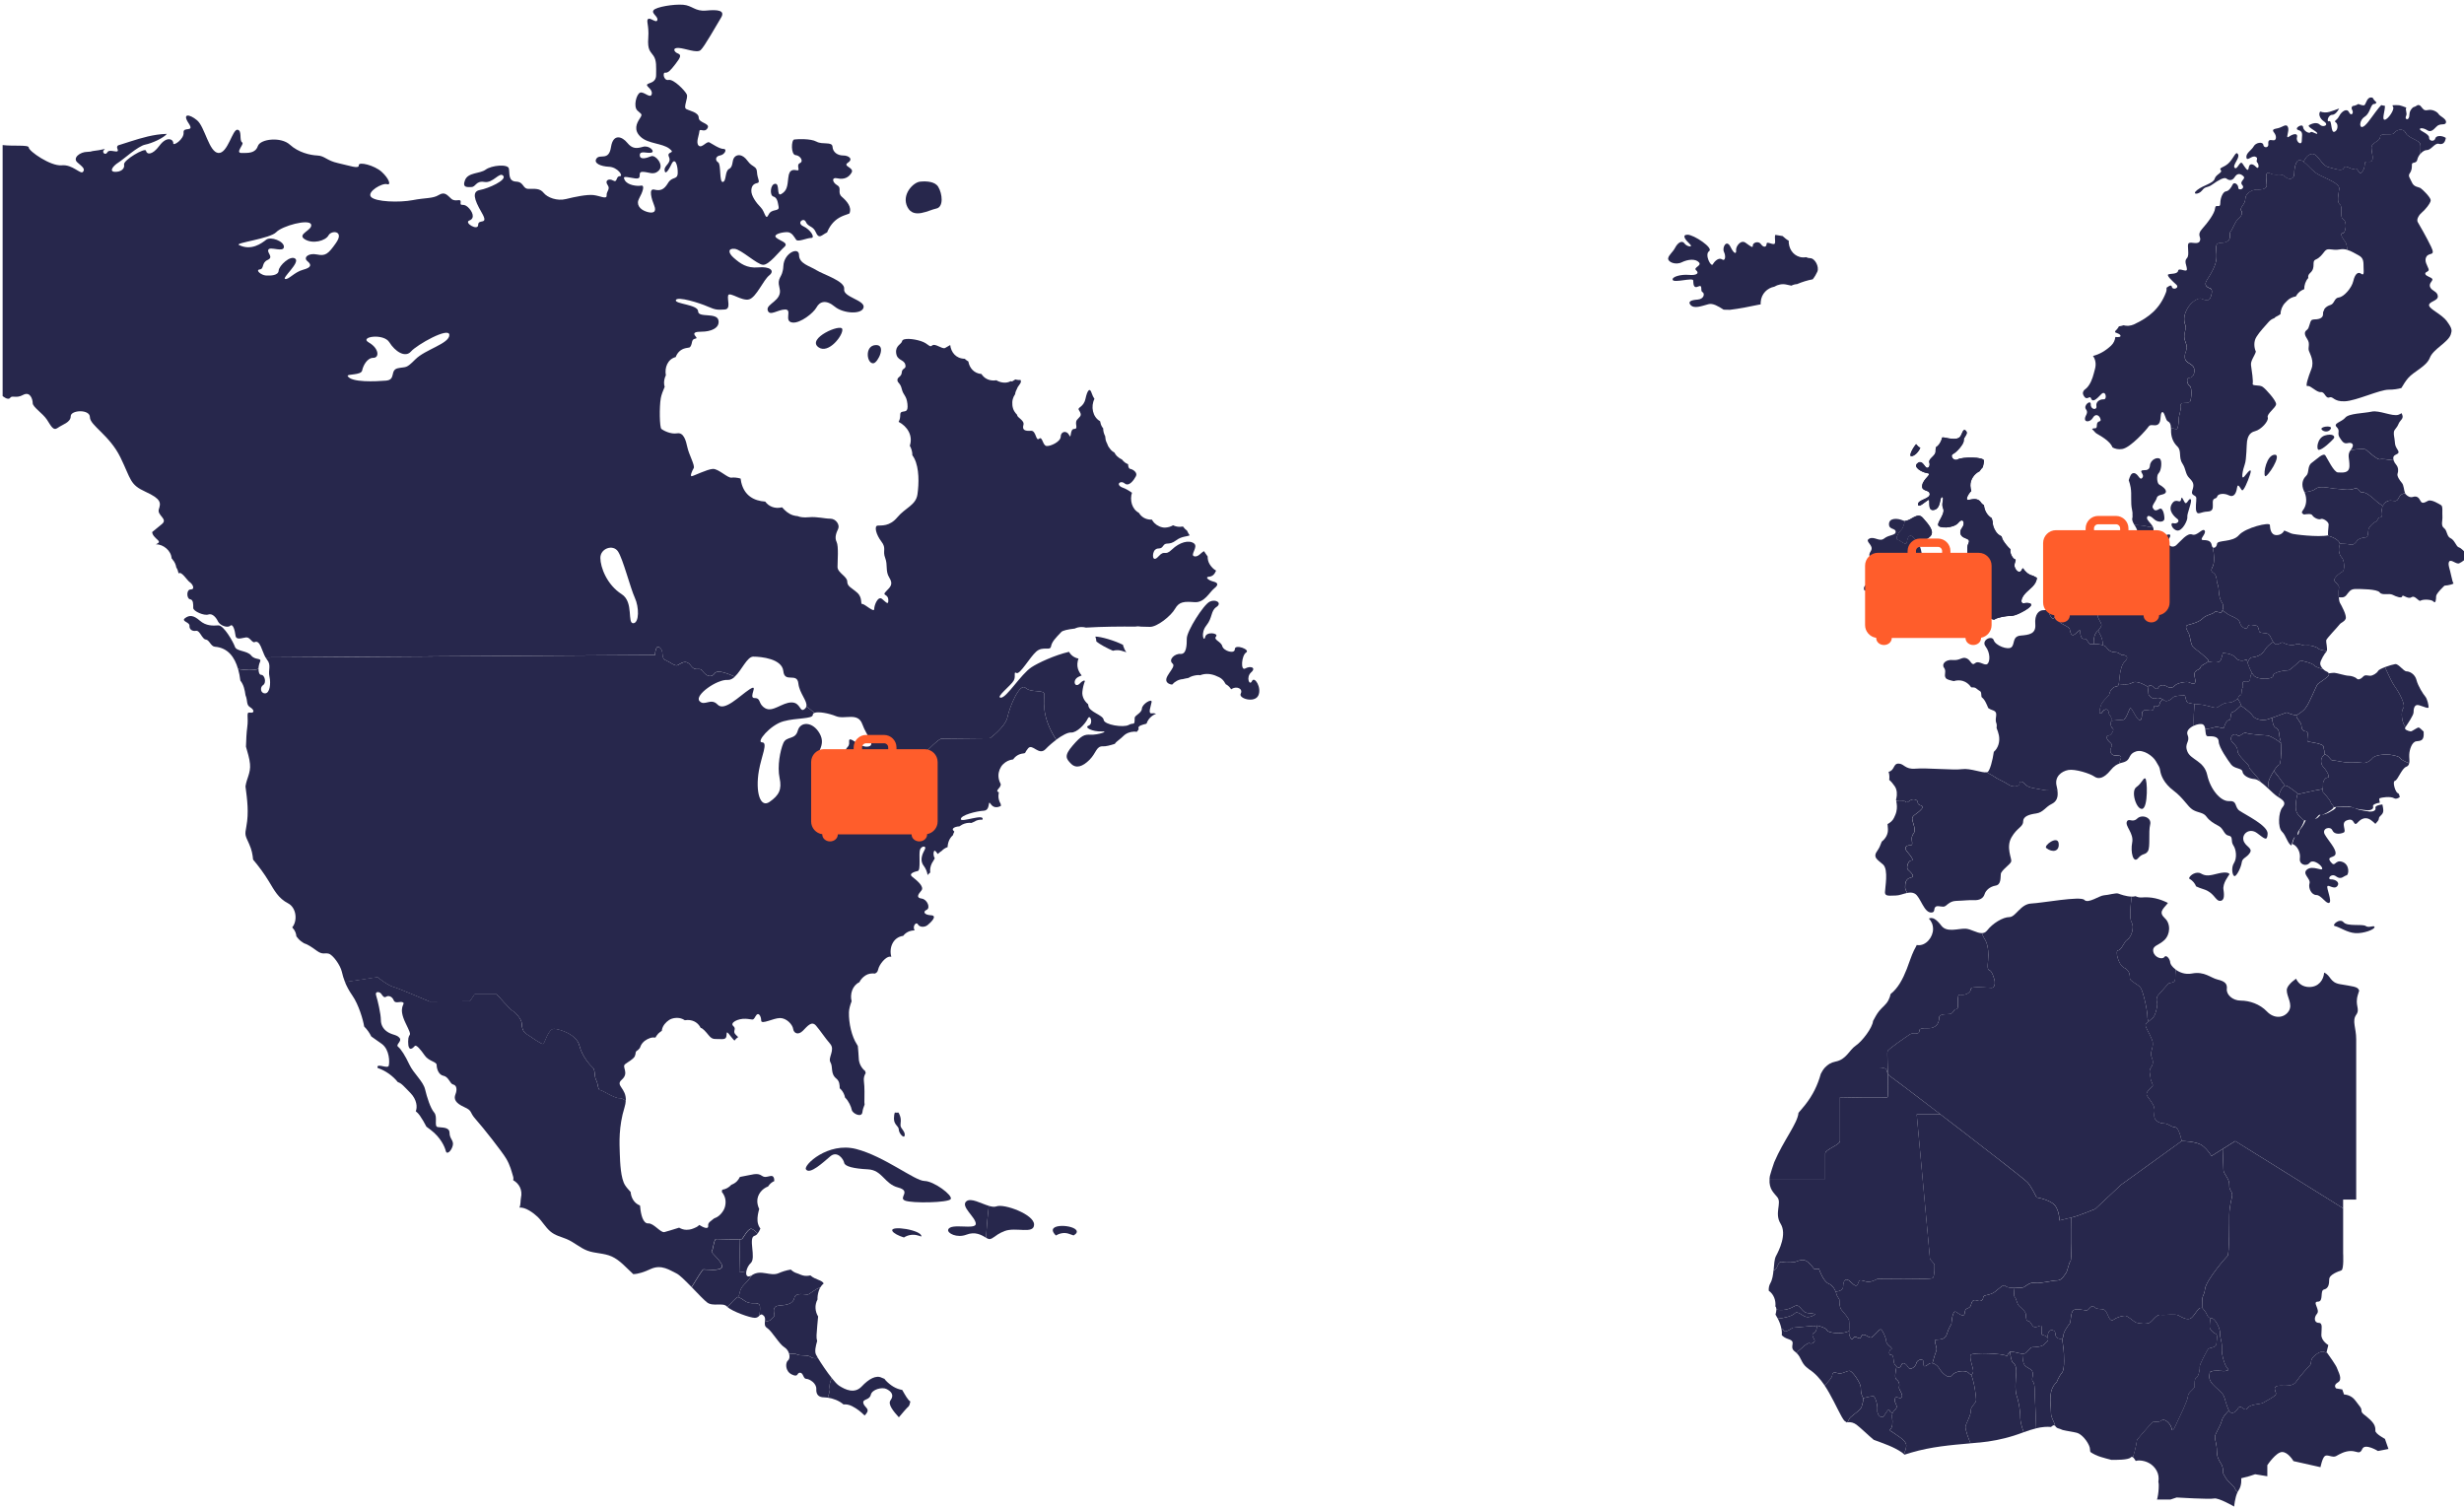
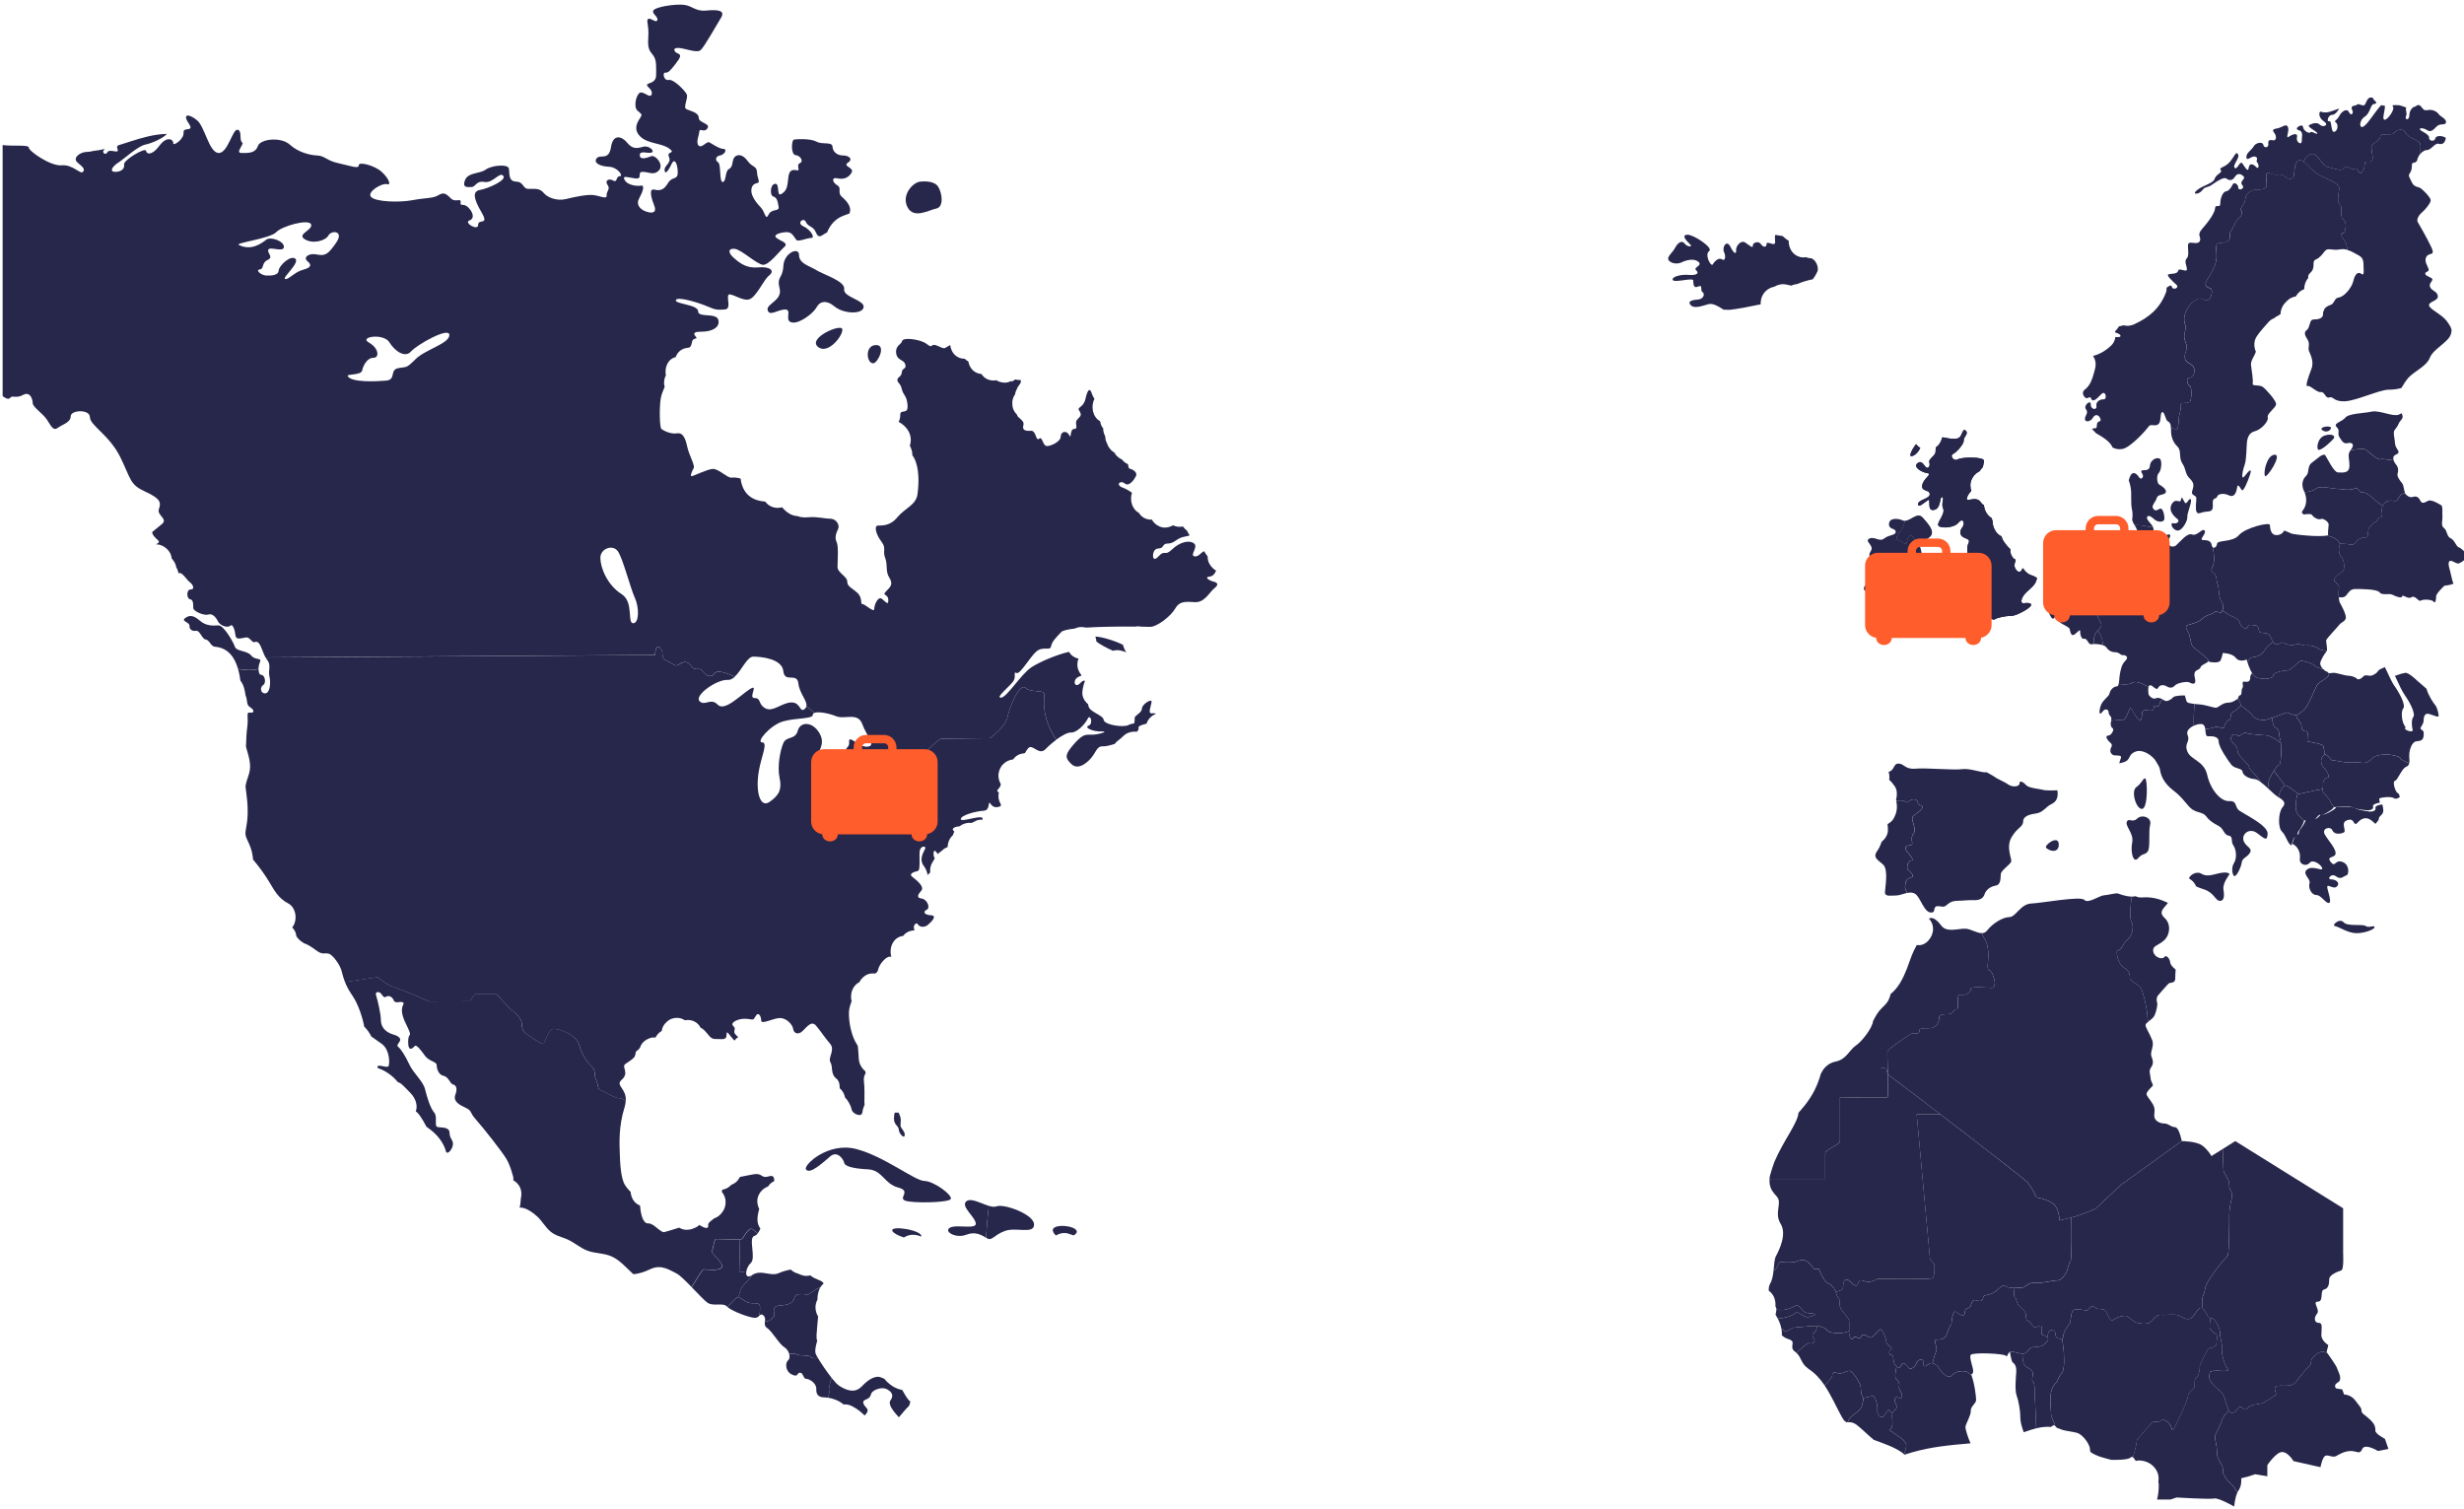
<svg xmlns="http://www.w3.org/2000/svg" id="Layer_1" version="1.1" viewBox="0 0 980 600" width="980" height="600" x="0" y="0">
  <defs>
    <style>
      .st0 {
        fill: none;
      }

      .st1 {
        fill: #ff5d2b;
      }

      .st2 {
        fill: #27274c;
      }
    </style>
  </defs>
  <rect class="st0" width="980" height="600" />
  <g>
    <g>
      <path class="st2" d="M793.38,390.32c-.18-1.06-1.1-4.25-2.2-4.46-1.1-.21-.37-3.39-.37-5.94s-.36-4.88-1.65-6.79c-.27-.4-.59-1.14-.92-2.01-2.01.04-4.43-1.7-6.52-1.77-2.91-.09-7.4,1.64-9.55-1.15-2.06-2.66-3.51-3.55-5.01-2.89,1.03,1.05,1.69,2.47,1.67,4.25-.03,3.15-2.81,6.7-6.13,6.33-.15-.02-.27-.03-.37-.05-.04.13-.1.32-.23.52-.31.51-.58,1.04-.84,1.58-1.12,2.3-1.9,4.94-2.88,7.44-1.53,3.9-3.45,7.63-6.44,9.96-.15.79-.42,1.61-.86,2.46-.93,1.8-2.41,2.72-3.63,4.22-1,1.23-1.73,2.64-2.48,4.05-.24,2.71-4.31,8.02-6.78,9.71-2.83,1.92-3.74,5.58-8.23,6.45-1.75.34-3.06,1.2-4.07,2.31h20.9c4.33,0,3.34,1.13,4.03,2.49-.09-4.26-.22-8.47-.13-8.88.18-.85,7.69-5.94,8.98-6.79,1.28-.85,3.66.42,3.66-1.27s3.12-.85,4.95-1.27c1.83-.43,2.93-1.91,2.93-3.82s2.57-1.49,4.21-1.7c1.65-.21,1.47-1.91,2.57-1.91s.55-1.91.73-4.03c.18-2.12.18-1.69,1.83-1.69s3.3-1.06,3.3-2.34,7.14-.43,8.24-.43,1.46-1.48,1.28-2.54Z" />
      <path class="st2" d="M863.15,382.84c0-1.25-1.5-3.37-2.33-2.21-.83,1.15-3.99.19-4.41-2.21-.42-2.41,2.08-2.31,4.41-4.52,2.33-2.22,2.66-6.46.16-8.76-2.49-2.31-.75-3.56,1-5.68.1-.12.19-.24.26-.35-3.25-1.64-6.57-2.5-10.37-2.18-.89.08-1.74-.12-2.51-.5-.48.13-1,.18-1.54.18-.49,3.83-.94,8.62-.05,10.17,1.33,2.31-.33,6.16-1.66,6.93-1.33.77-2.32,4.24-3.65,4.24s0,5.78,2.33,6.93c2.33,1.15,2.33,3.07,2.33,4.23s3.33,2.31,4.32,3.85c1,1.54,2.66,8.86,2.66,11.55,0,.69.2,1.25.5,1.71.85-.67,1.9-1.45,2.33-2.39.75-1.64,1.33-4.43,1-5.2-.33-.77-.25-2.12.5-2.89.75-.77,3.74-4.43,4.32-4.72.58-.29,2.49.1,2.41-2.02-.03-.84.05-2.14.17-3.39-1.35-1.01-2.16-2.19-2.16-2.77Z" />
      <path class="st2" d="M790.81,379.92c0,2.55-.73,5.73.37,5.94,1.1.21,2.02,3.4,2.2,4.46.18,1.06-.18,2.55-1.28,2.55s-8.24-.85-8.24.43-1.65,2.34-3.3,2.34-1.65-.42-1.83,1.69c-.18,2.13.37,4.03-.73,4.03s-.91,1.7-2.57,1.91c-1.65.22-4.21-.21-4.21,1.7s-1.1,3.4-2.93,3.82c-1.83.43-4.95-.43-4.95,1.27s-2.38.42-3.66,1.27c-1.28.85-8.8,5.94-8.98,6.79-.09.41.04,4.62.13,8.88.19.38.5.77,1.1,1.17,2.77,1.83,52.95,40.29,54.53,42.12,1.58,1.83,3.56,5.95,3.56,5.95,0,0,3.56.46,6.32,2.29,2.77,1.83,2.77,6.87,2.77,6.87,0,0,3.56-.92,5.53-1.37,1.97-.46,8.69-3.21,8.69-3.21l10.27-9.61,24.11-17.4h.06c-.74-3.08-1.54-5.55-2.83-5.55-1.45,0-2.49-1.44-4.15-1.44s-3.73-.96-3.94-2.65c-.21-1.68.62-2.88-.62-5.04-1.24-2.16-2.48-3.12-2.48-4.08s2.11-2.83,2.44-3.22c.33-.38-.83-1.92-.83-2.98s-.83-2.89,0-4.04c.83-1.16,1.33-2.31.41-4.43-.91-2.12,1.25-4.05.17-6.84-1.08-2.79-2.74-5-2.58-5.97.07-.41.61-.86,1.25-1.37-.3-.46-.5-1.02-.5-1.71,0-2.7-1.66-10.01-2.66-11.55-1-1.54-4.32-2.7-4.32-3.85s0-3.08-2.33-4.23c-2.33-1.16-3.65-6.93-2.33-6.93s2.33-3.47,3.65-4.24c1.33-.77,2.99-4.62,1.66-6.93-.89-1.54-.44-6.34.05-10.17-2.2-.02-4.64-.95-5.29-1.19-1-.39-3.9.58-5.73.67-1.83.1-6.31,3.47-7.81,1.83-1.5-1.63-16.79,1.25-21.11,1.44-4.32.2-6.15,5.4-8.72,5.4s-6.65,2.5-8.81,5.29c-.61.79-1.33,1.08-2.12,1.1.34.87.65,1.6.92,2.01,1.28,1.91,1.65,4.24,1.65,6.79Z" />
-       <path class="st2" d="M938.34,393.97c-.05-.08-.13-.16-.16-.25-.42-1.34-2.66-1.45-7.56-2.31-4.02-.71-3.52-3.42-6.24-4.59-.23,2.95-2.2,5.73-5.9,5.73-2.65,0-4.4-1.42-5.28-3.31-2.15,1.49-3.66,3.24-3.69,4.48-.08,2.7,2.57,5.68.75,8.47-1.83,2.79-5.81,3.08-8.64.1-2.82-2.98-6.98-4.33-10.38-4.33s-5.82-2.5-5.57-4.62c.25-2.12-.83-3.08-3.65-3.75-2.82-.67-5.23-3.37-10.22-2.41-2.67.51-4.93-.41-6.49-1.57-.11,1.25-.2,2.55-.17,3.39.08,2.12-1.83,1.73-2.41,2.02-.58.29-3.57,3.95-4.32,4.72-.75.77-.83,2.12-.5,2.89.33.77-.25,3.56-1,5.2-.75,1.64-3.41,2.79-3.58,3.75-.16.96,1.5,3.17,2.58,5.97,1.08,2.79-1.08,4.72-.17,6.84.92,2.12.42,3.27-.41,4.43-.83,1.15,0,2.98,0,4.04s1.16,2.6.83,2.98c-.33.39-2.44,2.26-2.44,3.22s1.24,1.92,2.48,4.08c1.24,2.16.42,3.36.62,5.04.21,1.69,2.28,2.65,3.94,2.65s2.7,1.44,4.15,1.44c1.29,0,2.09,2.47,2.83,5.55.62,0,6,.11,8.23,1.83,2.37,1.83,3.56,4.12,3.56,4.12l9.48-5.95,42.91,26.73v-3.45h5.2v-63.85c0-4.41-1.73-7.23,0-9.64,1.73-2.41-.69-3.61.69-8.03.16-.52.33-1.06.51-1.62Z" />
      <path class="st2" d="M713.64,519.53c-2.41,1.34-4.09,1.7-7.12,1.35-.02.57-.18,1.24-.35,1.96.33.53.65,1.07.93,1.62.13-.03.25-.05.33-.05,1.68-.12,5.25-.85,6.41-2.07,1.16-1.22,3.05,1.22,4.73,1.46,1.69.24,3.47-1.1,3.47-1.1,0,0-.32-.24-3.05-.49-2.73-.24-2.94-4.02-5.36-2.68Z" />
      <path class="st2" d="M732.44,520.99c-1-1.16-.83-4.04-.83-4.04l-1.03-1.77s-.79-3.67-3.17-4.58c-2.37-.91-3.95-5.95-3.95-5.95h-1.98s-1.58-2.29-3.16-3.2c-1.58-.91-4.35.46-4.35.46,0,0-3.16.46-5.14,0-1.98-.46-1.58,2.75-3.16,3.2-.06.02-.18.06-.29.09-.18,1.86-.45,3.77-1.29,5.21-.52.9-.67,1.92-.61,2.94,2.01,1.36,2.89,3.88,2.64,6.24.02.02.04.04.05.06.28.3.36.73.34,1.23,3.03.36,4.71,0,7.12-1.35,2.42-1.34,2.63,2.44,5.36,2.68,2.74.24,3.05.49,3.05.49,0,0-1.79,1.34-3.47,1.1-1.68-.24-3.57-2.68-4.73-1.46-1.16,1.22-4.73,1.95-6.41,2.07-.08,0-.2.03-.33.05.63,1.22,1.12,2.52,1.4,3.93,1.02.1.68,1.05,1.35,1.13,1.05.12,3.16-1.46,3.16-1.46,0,0,7.04-.61,8.2-.73.41-.04.92.16,1.42.43.02-.35.02-.6.02-.6,0,0,3.74.86,3.99,1.87.25,1.01,5.36,1.73,8.23.58.21-.08.41-.17.62-.26.03-1.32.08-3.47-.04-4.12-.17-.96-1.99-3.08-2.99-4.23Z" />
      <path class="st2" d="M713.01,528.05s-2.1,1.58-3.16,1.46c-.66-.08-.33-1.03-1.35-1.13.05.27.11.53.14.81.09.63.08,1.24.02,1.81.59.65,1.36,1.16,2.84,1.65,3.24,1.06-.25,2.99,2.41,4.91.25.18.45.37.64.55.25-.33.46-.58.6-.7,1.25-1.01,3.74-3.61,4.61-3.18.87.44,2-.43,2-1.01s-1.75-2.45-.38-3.03c.94-.39,1.17-1.66,1.23-2.43-.49-.27-1.01-.48-1.42-.43-1.16.12-8.2.73-8.2.73Z" />
      <path class="st2" d="M944.76,569.07c0-1.21,0-2.41-2.07-4.42-2.08-2.01-3.47-2.41-3.47-3.62s-.69-1.61-2.43-4.01c-1.73-2.41-4.5-2.41-4.5-2.41l-.7-2.01-2.43-.4s-1.39-1.21.7-2.41c2.08-1.2,0-4.42-.35-5.62-.3-1.05-3.23-5.14-3.98-6.18-.37-.02-.72-.08-.98-.25-1.16-.77-3.49.77-4.65,2.12-1.16,1.35-.34,2.12-1.16,3.08-.83.96-3.66,3.85-5.48,6.55-1.83,2.69-6.48.96-7.98,1.92-1.5.96.66,2.51-.33,3.47-1,.96-3.99,2.5-4.98,3.08-1,.58-4.99.38-6.15,2.12-1.16,1.73-2.49-1.93-3.66,0-1.16,1.93-2.49,2.12-3.15,1.54-.16-.13-.32-.37-.49-.68-1.08,1.15-2.39,2.45-2.83,4.05-.75,2.74-2.74,5.2-2.74,6.49s.75,3.03.75,5.34.5,3.47,1.62,5.2c1.12,1.73.87,3.9.87,3.9,0,0,.37.87,1.24,2.16.87,1.3,3.36,3.18,3.61,4.19.12.46.54.83.97,1.09.11-.21.22-.43.34-.61,1.39-2.01,1.04-4.82,1.04-4.82l3.12-.8,2.42-.8,4.85.8v-4.41s3.47-5.23,5.89-5.23,4.51,3.62,4.51,3.62l10.74,2.41s.7-3.61,1.73-4.42c1.04-.8,3.12.81,4.5,0,1.39-.8,3.47-2.01,5.89-2.01,2.43,0,3.47,1.6,4.51-.81,1.04-2.41,6.24.81,6.24.81l4.16-.81-1.39-4.01s-3.81-2.01-3.81-3.21Z" />
      <path class="st2" d="M881.18,530.43c-1-.39-2.32-1.73-2.32-2.7,0-.54.06-2.13.35-3.51-1.33-.22-1.4-1.76-2.18-2.65-.83-.96-.83-1.73-1.99-1.35-1.17.39-2.49,3.66-3.99,4.24-1.5.58-3.66-.77-4.65-1.35-1-.58-5.65,0-7.15-.19-1.5-.19-2.99,2.31-4.15,3.08-1.16.77-4.49.39-5.48,0-1-.38-3.33-2.69-4.32-2.69s-2.99.38-4.65,1.54c-1.66,1.15-2.16-2.12-3.16-3.46-1-1.35-3.16-.19-4.49-1.54-1.33-1.35-2.16,1.54-3.32,1.35-1.16-.19-4.16-.97-5.15,0-1,.97-.83,4.62-1.33,5.2-.5.58-2.49,3.27-2.49,4.62,0,.62-.2,1.05-.53,1.29.22,1.6.5,3.64.57,4.39.12,1.3.62,7.8-.62,9.24-1.25,1.45-2.12,3.76-2.12,3.76,0,0-2,1.59-2.37,4.77-.37,3.18.12,5.2.12,7.66,0,1.73,1.11,2.98,1.72,5.13.02.03.05.03.07.06.17.26.44.48.79.67.7.19,1.37.44,2.01.73,1.81.45,4.05.71,5.59,1.11,2.66.68,5.4,5,5.32,6.64-.01.29.05.64.14,1,2.45,1.75,5.45,2.37,8.43,3.16.05,0,.11-.02.15-.02,1.41,0,6.48.1,7.48-.97.29-.31.59-.27.9-.05,1.2-3.7,1.64-6.98,1.64-6.98,0,0,5.77-6.92,6.44-7.12.67-.19,2.16.39,3.32-.58,1.16-.96,3.66,1.35,3.99,3.27.33,1.93,1.33-.77,2.33-2.89,1-2.12,4.15-8.47,4.15-10.01s2.66-2.89,2.66-3.85-.17-3.08.67-3.47c.83-.38,1.49-3.27,1.33-4.23-.17-.96,2.82-6.35,3.32-7.13.5-.77,3.16-.38,3.33-2.12.16-1.73.66-3.66-.34-4.04Z" />
      <path class="st2" d="M807.39,544.48c2.37,1.59.13,3.75,1.12,4.91,1,1.16.62,4.05.87,7.65.14,2.02.31,7.01.45,11.02,1.1-.27,2.22-.47,3.36-.55.91-.07,1.75-.06,2.56.01.66-.56,1.2-.99,1.71-.29-.61-2.15-1.72-3.4-1.72-5.13,0-2.46-.5-4.48-.12-7.66.38-3.18,2.37-4.77,2.37-4.77,0,0,.87-2.31,2.12-3.76,1.25-1.44.75-7.94.62-9.24-.07-.75-.35-2.79-.57-4.39-.39.28-.99.28-1.8-.13-1.5-.77-.16-2.51-1.83-3.08-1.66-.58-2.33,1.54-1.99,3.08.33,1.53-.83,1.53-1.5,2.5-.67.96-3.66,1.15-4.65,1.15s-2.16,2.12-3.16,2.51c-.23.09-.54.1-.89.07.23,5.08.96,4.69,3.05,6.09Z" />
      <path class="st2" d="M801.91,545.78c-.12,2.17-.62,6.93.12,9.1.75,2.16,1.5,5.63,1.5,8.95,0,1.6.61,3.79,1.36,5.79,1.63-.59,3.27-1.15,4.95-1.55-.13-4.02-.31-9-.45-11.02-.25-3.61.12-6.5-.87-7.65-1-1.15,1.24-3.32-1.12-4.91-2.09-1.4-2.82-1.01-3.05-6.09-1.2-.09-2.97-.69-4.26-.84-.27-.04-.48.04-.67.14.27,1.84.66,3.89,1.13,4.19.87.58,1.5,1.74,1.37,3.9Z" />
      <path class="st2" d="M889.03,592.28c-.25-1.01-2.74-2.89-3.61-4.19-.87-1.3-1.24-2.16-1.24-2.16,0,0,.25-2.17-.87-3.9-1.12-1.73-1.62-2.89-1.62-5.2s-.75-4.04-.75-5.34,1.99-3.75,2.74-6.5c.44-1.6,1.75-2.9,2.83-4.05-.55-1-1.16-2.8-1.67-4.71-.66-2.51-2.49-3.27-4.66-5.58-2.16-2.31-1.33-3.66-1.33-4.63s2.83-.96,4.82-.77c1.99.2,3.16-.38,2.33-.96-.84-.58-2.49-5.01-2.33-8.09.17-3.08-.83-4.04-.67-5.78.17-1.73-1.83-6.16-3.49-6.16-.11,0-.21-.03-.32-.04-.29,1.38-.35,2.97-.35,3.51,0,.96,1.33,2.31,2.32,2.7,1,.38.5,2.31.34,4.04-.17,1.74-2.83,1.35-3.33,2.12-.5.78-3.49,6.16-3.32,7.13.17.96-.5,3.85-1.33,4.23-.84.39-.67,2.51-.67,3.47s-2.66,2.31-2.66,3.85-3.16,7.89-4.15,10.01c-1,2.12-1.99,4.82-2.33,2.89-.33-1.92-2.82-4.23-3.99-3.27-1.17.96-2.66.38-3.32.58-.67.2-6.44,7.12-6.44,7.12,0,0-.44,3.28-1.64,6.98.36.26.74.81,1.12,1.46.5-.14,1.01-.22,1.5-.19,2.84.13,5.39,1.48,6.83,4.08.76,1.37.93,2.89.68,4.41.09.44.15.88.15,1.32,0,1.73-.14,3.47-.53,5.16-.04.2-.1.39-.17.57h5.38l2.43-.81s13.18.81,14.91.4c1.73-.4,7.97,3.21,7.97,3.21,0,0,.3-3.64,1.39-5.81-.43-.26-.85-.63-.97-1.09Z" />
      <path class="st2" d="M753.8,570.33c1.74,1.3,4.61,2.74,4.36,4.91-.14,1.25-.49,1.89-.9,3.1.07.07.14.13.2.2.95-.29,1.86-.58,2.7-.83,8.01-2.34,15.52-2.97,23.59-3.68-.84-1.75-2.14-5.59-2.03-6.59.12-1.16,2.24-4.63,2.12-6.35-.12-1.73,2.12-2.89,2.12-4.33,0-1.1-.58-6.56-1.96-10.11-.28.02-.63-.15-1.03-.62-1-1.15-5.15-.96-6.65.96-1.5,1.93-4.49-1.73-4.99-2.69-.5-.97-2.66-3.08-4.32-1.74-1.66,1.35-2.16.96-1.99-.77.17-1.73-2.49-1.15-2.82.39-.33,1.54-2.49,2.89-3.16,1.73-.67-1.15-2.16-2.69-2.82-.96-.46,1.2-1.25,1.1-1.9.53-.42,2.14-.93,4.6,0,5.19,1.12.72,1.25,2.17,1,3.03-.25.87,1.87,3.03,1,4.05-.87,1.01-1.99-1.01-2.62.43-.62,1.45,1.25,2.75.5,3.9-.75,1.15-1.87,1.3-1.62,3.61.25,2.31.12,3.9-.62,4.62-.75.72.12.72,1.87,2.02Z" />
-       <path class="st2" d="M787.2,573.73c4.66-.44,9.2-1.32,13.67-2.72,1.35-.42,2.68-.91,4.01-1.39-.75-2-1.36-4.19-1.36-5.79,0-3.32-.75-6.79-1.5-8.95-.75-2.17-.25-6.93-.12-9.1.12-2.16-.5-3.32-1.37-3.9-.47-.3-.86-2.35-1.13-4.19-.99.52-1.07,2.4-1.49,1.59-.5-.96-13.46-1.54-14.12-.39-.67,1.15,1.16,5.4,1,6.55-.1.69-.38,1.16-.8,1.2,1.38,3.56,1.96,9.01,1.96,10.11,0,1.45-2.24,2.6-2.12,4.33.12,1.73-1.99,5.2-2.12,6.35-.11,1,1.2,4.85,2.03,6.59,1.14-.1,2.29-.2,3.45-.31Z" />
      <path class="st2" d="M718.57,543.81c.25.21.51.44.78.67,2.55,1.61,4.6,3.91,6.36,6.53,1.44-1.46,2.97-3.16,3.04-4.07.12-1.59,1.25-1.01,2.62-.72,1.37.29,2.99-1.01,4.24-1.01s4.49,5.05,4.49,6.5.13,2.75.75,3.9c.08.15.14.3.18.46,2.01-.54,3.68-.82,4.06-.82.61,0,1.84,3.41,1.59,5.54-.24,2.13,1.84,3.7,2.7,2.28.86-1.42,1.96-3.27,2.2-1.99.07.38.53.7,1.12.98.31-.84.98-1.18,1.48-1.96.75-1.16-1.12-2.46-.5-3.9.62-1.44,1.74.58,2.62-.43.87-1.01-1.25-3.18-1-4.05.25-.87.12-2.31-1-3.03-.92-.59-.41-3.05,0-5.19-.29-.24-.55-.57-.76-.92-.67-1.15-.16-3.66-1.33-3.66s-1-1.93,0-2.31c1-.38-1.99-1.73-1.99-3.08s-1.5-4.62-2.16-4.81c-.67-.19-2.99,3.27-3.99,3.27s-3.15-2.31-3.82-.39c-.67,1.93-2.16-.96-3.16.58-1,1.53-1.66-1.74-1.66-1.74,0,0,.02-.46.04-1.08-.21.09-.41.17-.62.26-2.87,1.16-7.98.43-8.23-.58-.25-1.01-3.99-1.87-3.99-1.87,0,0,.12,2.45-1.25,3.03-1.37.58.38,2.46.38,3.03s-1.12,1.45-2,1.01c-.87-.43-3.37,2.17-4.61,3.18-.14.11-.35.37-.6.7,1.92,1.79,1.75,3.79,4.01,5.71Z" />
      <path class="st2" d="M738.52,566.74c1.87,1.45,4.21,3.81,6.7,5.89,3.88,1.45,7.91,2.74,11.28,5.08.28.19.53.42.76.64.41-1.22.76-1.86.9-3.1.25-2.17-2.62-3.61-4.36-4.91-1.75-1.3-2.62-1.3-1.87-2.02.75-.72.87-2.31.62-4.62-.08-.74,0-1.24.14-1.65-.58-.27-1.04-.6-1.12-.98-.25-1.28-1.35.57-2.2,1.99-.86,1.42-2.94-.15-2.7-2.28.25-2.13-.98-5.54-1.59-5.54-.39,0-2.05.28-4.06.82.27,1.03-.33,2.16-.55,3.3-.25,1.3-3.24,3.18-4.49,4.33-.32.3-.74,1.04-1.17,1.97,1.19-.18,2.47.11,3.72,1.07Z" />
      <path class="st2" d="M732.54,563.52c.29.54.62,1.02.97,1.49.31.23.63.47.97.71.11-.02.21-.04.32-.06.44-.93.85-1.67,1.17-1.97,1.24-1.15,4.24-3.03,4.49-4.33.25-1.3,1-2.6.37-3.75-.62-1.16-.75-2.46-.75-3.9s-3.24-6.5-4.49-6.5-2.87,1.3-4.24,1.01c-1.37-.29-2.49-.87-2.62.72-.07.91-1.6,2.61-3.04,4.07,2.68,3.98,4.7,8.63,6.84,12.52Z" />
      <path class="st2" d="M746.78,424.52h-20.9c-.7.76-1.23,1.64-1.69,2.54-1.27,4.58-3.21,8.53-6.19,12.31-.87,1.1-1.79,2.16-2.69,3.21-.36,4.26-5.89,10.8-9.67,19.7-.62,1.78-1.2,3.59-1.71,5.41-.07.42-.12.81-.15,1.18h22.17v-10.19c0-1.49,5.87-3.39,5.87-4.88v-17.41s18.32.43,18.87,0c.28-.22.23-4.84.13-9.38-.7-1.37.3-2.49-4.03-2.49Z" />
      <path class="st2" d="M708.85,501.9c1.98.46,5.14,0,5.14,0,0,0,2.77-1.37,4.35-.46,1.58.92,3.16,3.2,3.16,3.2h1.98s1.58,5.04,3.95,5.95c1.36.53,2.19,1.96,2.66,3.07,1.69-.05,3-.69,3-2.1,0-1.75.76-4.09,3.28-1.46,2.52,2.63,2.52.29,3.02-.59.51-.87,2.27.29,3.78.29s3.53-1.17,3.53-1.17c0,0,20.92.29,21.93-.29,1-.58.76-5.55.76-5.55l-1.76-2.04-5.29-57.54h9.47c-10.1-7.74-18.77-14.31-19.87-15.04-.6-.4-.91-.79-1.1-1.17.1,4.54.16,9.16-.13,9.38-.55.43-18.87,0-18.87,0v17.41c0,1.49-5.87,3.39-5.87,4.88v10.19h-22.17c-.32,4.19,1.89,5.68,3.15,7.35,1.75,2.31-1.33,6.35,1.25,10.49,2.57,4.14-.58,10.49-1.83,12.81-.68,1.26-.75,3.43-.96,5.66.1-.03.23-.07.29-.09,1.58-.46,1.19-3.66,3.16-3.2Z" />
      <path class="st2" d="M819.09,485.41s0-5.03-2.77-6.87c-2.76-1.83-6.32-2.29-6.32-2.29,0,0-1.97-4.12-3.56-5.95-.95-1.1-19.44-15.43-34.66-27.08h-9.47l5.29,57.54,1.76,2.04s.25,4.97-.76,5.55c-1.01.58-21.93.29-21.93.29,0,0-2.02,1.17-3.53,1.17s-3.27-1.17-3.78-.29c-.5.87-.5,3.21-3.02.59-2.52-2.63-3.28-.29-3.28,1.46,0,1.41-1.31,2.05-3,2.1.35.84.5,1.51.5,1.51l1.03,1.77s-.16,2.89.83,4.04c1,1.16,2.82,3.27,2.99,4.23.16.96,0,5.2,0,5.2,0,0,.66,3.27,1.66,1.74,1-1.55,2.49,1.34,3.16-.58.67-1.93,2.82.39,3.82.39s3.32-3.47,3.99-3.27c.67.19,2.16,3.47,2.16,4.81s2.99,2.7,1.99,3.08c-1,.39-1.16,2.31,0,2.31s.66,2.51,1.33,3.66c.66,1.15,1.99,2.12,2.66.39.67-1.73,2.16-.19,2.82.96.67,1.16,2.83-.19,3.16-1.73.33-1.54,2.99-2.12,2.82-.39-.16,1.74.33,2.12,1.99.77.51-.41,1.05-.48,1.59-.38.59-2.24,1.27-4.31,1.57-5.01.5-1.16-1.16-3.85-.33-4.24.83-.39,3.66.39,4.49-2.31.83-2.69,1.83-4.05,1.83-4.05,0,0,.33-5.77,1.83-4.81,1.5.96,3.32,2.5,3.49.19.17-2.31,2-.96,2.49-3.08.5-2.12,1.5-1.93,2.66-1.54,1.16.39,2.16-.19,2.16-1.35s2.66-.58,4.82-2.31c2.16-1.73,3.32-3.08,4.15-2.12.84.97,6.32.77,7.15.39.83-.39,2.49-2.12,4.49-1.73,1.99.38,6.81-.97,8.81-.97s2.83-2.12,3.49-2.89c.67-.77,1.16-4.23,1.83-4.81.53-.46.42-12.56.36-17.33-2.01.48-4.79,1.2-4.79,1.2Z" />
      <path class="st2" d="M814.53,532.09c-.85-.91-1.98-1.19-2.28-1.19-.5,0-.12-3.17-.37-3.61-.25-.43-1.87.87-2.87.43-1-.43-1.37-2.31-2.24-2.31s-1-1.15-1-2.46-1.62-2.6-2.62-3.46c-1-.87-1.25-3.32-1.87-3.75-.36-.25-.22-2.02-.04-3.5-1.55-.03-3.08-.22-3.49-.7-.83-.96-1.99.39-4.15,2.12-2.16,1.73-4.82,1.16-4.82,2.31s-1,1.74-2.16,1.35c-1.16-.38-2.16-.58-2.66,1.54-.5,2.12-2.33.77-2.49,3.08-.17,2.31-1.99.77-3.49-.19-1.5-.96-1.83,4.81-1.83,4.81,0,0-1,1.36-1.83,4.05-.83,2.7-3.65,1.93-4.49,2.31-.83.39.83,3.08.33,4.24-.3.7-.98,2.77-1.57,5.01,1.23.23,2.38,1.44,2.73,2.12.5.96,3.49,4.62,4.99,2.69,1.5-1.93,5.65-2.12,6.65-.96,1,1.16,1.66.58,1.83-.58.16-1.15-1.66-5.4-1-6.55.66-1.15,13.62-.58,14.12.39.5.96.5-1.92,2.16-1.73,1.66.19,4.16,1.15,5.15.77,1-.39,2.16-2.51,3.16-2.51s3.99-.19,4.65-1.15c.67-.96,1.83-.96,1.5-2.5,0-.03,0-.05,0-.07Z" />
      <path class="st2" d="M884.34,465.34c0-.94-.19-5.2-.33-8.36l-4.46,2.8s-1.18-2.29-3.56-4.12c-2.37-1.83-8.3-1.83-8.3-1.83l-24.11,17.4-10.27,9.61s-6.72,2.75-8.69,3.21c-.23.05-.49.11-.75.18.06,4.77.17,16.86-.36,17.33-.67.58-1.17,4.05-1.83,4.81-.66.77-1.5,2.89-3.49,2.89s-6.81,1.35-8.81.97c-2-.38-3.66,1.34-4.49,1.73-.42.19-2.05.34-3.65.31-.18,1.47-.32,3.25.04,3.5.62.43.87,2.89,1.87,3.75,1,.87,2.62,2.16,2.62,3.46s.13,2.46,1,2.46,1.25,1.88,2.24,2.31c1,.43,2.62-.87,2.87-.43.25.43-.13,3.61.37,3.61.3,0,1.43.28,2.28,1.19-.3-1.53.36-3.58,2-3.01,1.66.57.33,2.31,1.83,3.08,1.5.77,2.33.19,2.33-1.16s2-4.04,2.49-4.62c.5-.58.33-4.23,1.33-5.2,1-.97,3.99-.19,5.15,0,1.16.19,1.99-2.7,3.32-1.35,1.33,1.35,3.49.19,4.49,1.54.99,1.35,1.49,4.62,3.16,3.46,1.66-1.16,3.66-1.54,4.65-1.54s3.33,2.31,4.32,2.69c1,.39,4.32.77,5.48,0,1.16-.77,2.66-3.27,4.15-3.08,1.5.19,6.15-.39,7.15.19,1,.58,3.16,1.93,4.65,1.35,1.5-.58,2.82-3.85,3.99-4.24.37-.12.6-.1.8-.02.02-.75.03-1.46.03-2.1,0-3.47.67-2.12,1.17-5.58.5-3.47,8.31-12.52,8.97-13.1.67-.58.66-14.25.66-16.17s.34-4.23,1-6.93c.67-2.7-1.16-2.5-1-5.01.17-2.5-2.32-4.43-2.32-5.97Z" />
      <path class="st2" d="M931.94,480.56l-42.91-26.73-5.02,3.16c.14,3.17.33,7.42.33,8.36,0,1.55,2.49,3.47,2.32,5.97-.16,2.5,1.66,2.31,1,5.01-.66,2.7-1,5.01-1,6.93s0,15.6-.66,16.17c-.67.58-8.48,9.63-8.97,13.1-.5,3.46-1.17,2.12-1.17,5.58,0,.63,0,1.35-.03,2.1.43.17.62.71,1.19,1.37.84.96.84,2.7,2.49,2.7s3.66,4.43,3.49,6.16c-.16,1.74.83,2.69.67,5.78-.17,3.08,1.49,7.51,2.33,8.09.83.58-.34,1.15-2.33.96-1.99-.19-4.82-.19-4.82.77s-.83,2.31,1.33,4.63c2.16,2.31,3.99,3.07,4.66,5.58.67,2.51,1.49,4.81,2.16,5.39.66.58,1.99.39,3.15-1.54,1.17-1.93,2.5,1.73,3.66,0,1.16-1.74,5.15-1.54,6.15-2.12,1-.58,3.99-2.12,4.98-3.08,1-.96-1.16-2.5.33-3.47,1.49-.96,6.15.77,7.98-1.92,1.83-2.7,4.65-5.59,5.48-6.55.83-.96,0-1.73,1.16-3.08,1.16-1.34,3.49-2.89,4.65-2.12.26.17.61.23.98.25-.11-.15-.18-.25-.18-.25l.7-2.81s-2.77-1.61-2.77-4.02.69-4.81-1.04-4.81-2.08-2.01-.7-3.62c1.39-1.61-2.08-4.82.35-4.82s.7-4.42,2.43-4.82c1.73-.4,2.08-2.01,2.08-4.02s3.81-3.21,4.85-3.61c1.04-.4.69-6.82.69-6.82v-17.84Z" />
      <path class="st2" d="M880.18,218.54c.37,1.15.75,5.2-.12,6.79-.87,1.59-.5,2.02.37,2.6.87.58,1.25,2.02,1.25,3.18s.62,1.01.75,3.47c.12,2.45.62,4.18,1.37,5.2.58.79.48,2.01.17,2.92,1.05.89,2.22,1.76,3.25,2.19,2.6,1.08,3.53,1.93,3.71,3.01.19,1.08,2.42,3.01,2.98,1.51.55-1.5,2.04-.64,3.15-.64s1.3,1.51,1.48,2.36c.19.86,2.78.43,3.72,1.08.93.65,1.3,3.01,2.6,3.87,1.3.86,2.41-1.07,3.35-.43.93.65,3.34,1.29,4.83.65,1.48-.65,2.41.64,4.27.43,1.85-.22,4.27.64,4.82,1.29.29.34,1.86.68,3.29.93.37-.88-.35-3.61-.23-4.28.12-.72,4.49-5.2,5.23-6.21.75-1.01,1.87-1.01,2.49-2.31.62-1.3-1.74-5.49-2.24-6.36-.5-.87-.75-4.33-.38-5.78.38-1.44-1.87-2.31-1.87-3.32s2.12-2.75,3.24-3.32c1.12-.58.75-4.63-.25-5.63-1-1.01-1.5-2.89-.87-4.91.62-2.02-3.74-3.61-4.36-3.61-.1,0-.16-.13-.21-.3-3.89.83-13.86-.37-14.61-.72-.49-.23-1.75-.75-2.84-1.2-.49.95-1.52,1.83-3.07,1.83-2.41,0-2.58-2.79-2.66-4.04-.08-1.25-9.72,1.06-12.3,4.04-2.57,2.99-8.55,1.83-8.72,3.46-.12,1.19-1.02,1.81-1.6,1.47-.04.29-.05.56.02.79Z" />
      <path class="st2" d="M902.2,311.45c-.22-1.3,3.35-7.25,4.25-7.25.74,0,1.02-5.72.71-8.69-2.77-2.22-5.07-2.97-5.07-2.97,0,0-7.44-.43-8.68-1-1.24-.57-2.48,1.87-3.6.87-1.12-1.01-2.73.28-2.48,1.72.25,1.44,2.6,2.3,2.6,4.46s4.72,5.32,4.59,6.47c-.08.81,2.83,3,4.57,5.95.93.68,1.91,1.56,2.89,2.47.19-.95.29-1.69.23-2.02Z" />
      <path class="st2" d="M894.52,305.05c.13-1.15-4.59-4.32-4.59-6.47s-2.36-3.02-2.6-4.46c-.25-1.44,1.36-2.73,2.48-1.72,1.12,1.01,2.36-1.44,3.6-.87,1.24.58,8.68,1,8.68,1,0,0,2.3.76,5.07,2.97-.06-.6-.15-1.1-.26-1.4-.67-1.81,0-3.88-1.79-4.65-.92-.4-1.3-2.25-1.47-3.94-.84.3-1.55.54-1.94.65-1.49.43-4.64.21-5.76-1.51-.83-1.28-3.41-3.16-4.67-4.03-.52.53-2.5,2.49-3.36,2.61-1,.15-.37,3.18-1.37,3.18s-1.75,2.02-1.99,2.89c-.25.87-2.49-.58-3.49-.14-.71.31-2.81.69-3.96.89.17,1.32.11,2.77,1.01,2.77,1.5,0,4.24-.19,4.32,2.12.08,2.31,3.65,7.41,4.98,9.15,1.33,1.73,4.32,1.35,4.49,2.79.17,1.45,2.33,2.79,4.83,2.98.68.05,1.49.51,2.36,1.14-1.74-2.95-4.65-5.15-4.57-5.95Z" />
      <path class="st2" d="M912.97,332.77c1.24-.28.5-1.44,1.37-2.45.87-1.01,1.87-3.03,2-3.75.01-.08.06-.13.12-.18-1.69-1.47-2.88-2.53-3.25-4.04-.38-1.54.01-4.56.61-6.76-.97-.79-3.94-3.17-4.87-3.17s-2.35,2.38-2.7,4.66c2.18,1.35,3.04,2.31,1.53,4.05-1.58,1.83-1.91,7.99-.17,9.62,1.66,1.56,2.14,4.65,3.75,5.54.45-1.56.79-3.32,1.62-3.52Z" />
-       <path class="st2" d="M889.26,261.65c-1.48-1.94-5.19-1.94-5.19-1.94,0,0-.37,1.94-.93,3.01-.47.9-3.16.89-4.89.35-.49.74-2.74,1.33-3.05,2.4-.37,1.3-3.11.58-2.24,4.04.87,3.47-1.37,2.31-2.24,1.88-.87-.43-4.74.14-5.73,1.3-1,1.16-2.37.87-3.24.29-.87-.58-2.62-.87-3.37.58-.75,1.44-2.12-1.15-3.24-1.01-1.12.14-.62,2.89-.62,3.47s1.74,2.31,2.87,1.73c1.12-.58,2.49.14,3.49.87,1,.72,2.87-.58,3.49-1.3.63-.72,4.12-.72,4.49-.72s.5,2.31,1.12,2.74c.62.43,2.99.72,5.11.87,2.12.14,5.23,1.3,6.23,1.3s2.62-2.02,4.86-2.02,3.49-1.59,3.87-1.44c0,0,.02.02.02.02.16-.81.42-1.45.91-1.53.91-.15.26-1.96.91-2.86.65-.9-.52-2.71.65-2.56,1.17.15,2.47.3,2.47-1.65,0-.66.31-1.24.75-1.73-1.29-2.09-2.21-5.42-2.21-5.42,0,0-2.79,1.29-4.28-.64Z" />
      <path class="st2" d="M925.3,267.06c-.43-.16-.9-.51-1.32-.93-1.57-.4-3.07-.93-3.54-1.47-.93-1.07-4.64-1.72-5.2-1.94-.55-.22-4.08,3.87-5.2,3.87s-5.94.64-5.94,2.15-5.94,1.73-7.61,0c-.27-.27-.52-.64-.76-1.03-.45.49-.75,1.07-.75,1.73,0,1.96-1.3,1.8-2.47,1.65-1.17-.15,0,1.66-.65,2.56-.65.9,0,2.71-.91,2.86-.49.08-.75.73-.91,1.53.39.22,1.35,2.43,1.35,2.43,0,0-.05.05-.13.14,1.26.87,3.84,2.75,4.67,4.03,1.11,1.72,4.27,1.94,5.76,1.51,1.48-.43,7.8-2.8,7.8-2.8,0,0,1.49.65,2.41.86.22.05.81.16,1.58.3.45-.55,1.85-1.01,3.33-2.74,1.75-2.02,4.36-9.24,5.11-9.82.75-.58,2.74-1.88,3.74-2.74.99-.87.75-1.73-.38-2.17Z" />
      <path class="st2" d="M902.26,252.19c-.93-.64-3.53-.22-3.72-1.08-.18-.86-.37-2.36-1.48-2.36s-2.6-.86-3.15.64c-.56,1.51-2.79-.43-2.98-1.51-.18-1.08-1.11-1.94-3.71-3.01-1.03-.43-2.21-1.29-3.25-2.19-.08.26-.19.5-.29.69-.5.87-2.25-.72-2.99.15-.75.87-3.24,1.01-4.61,2.45-1.37,1.45-4.24,2.17-5.86,2.6-1.62.44-.25,2.17.37,3.47.63,1.3.63,4.48,1.87,5.49,1.25,1.01,5.36,4.04,5.86,5.06.08.17.03.33-.07.49,1.73.54,4.43.55,4.89-.35.56-1.07.93-3.01.93-3.01,0,0,3.71,0,5.19,1.94,1.49,1.94,4.28.64,4.28.64,0,0,.15.55.4,1.31.4-1.06.93-2,1.56-2.11,1.57-.26,3.8-.51,5.36-3.1.81-1.34,2.15-2.39,3.26-3.11-.75-1.07-1.14-2.6-1.86-3.11Z" />
      <path class="st2" d="M917.3,256.71c-1.86.21-2.79-1.08-4.27-.43-1.49.64-3.9,0-4.83-.65-.94-.64-2.04,1.29-3.35.43-.29-.19-.53-.46-.74-.77-1.11.71-2.45,1.77-3.26,3.11-1.56,2.59-3.79,2.85-5.36,3.1-.64.11-1.16,1.04-1.56,2.11.51,1.53,1.45,3.99,2.56,5.14,1.67,1.73,7.61,1.51,7.61,0s4.83-2.15,5.94-2.15,4.65-4.09,5.2-3.87c.56.21,4.27.86,5.2,1.94.46.53,1.97,1.07,3.54,1.47-.65-.67-1.17-1.53-1.17-2.24,0-1.15,1.87-4.19,2.49-4.76.05-.04.08-.13.11-.2-1.43-.25-3-.59-3.29-.93-.55-.65-2.97-1.5-4.82-1.29Z" />
      <path class="st2" d="M764.19,321.87c1.62-1.88-1.42-1.17-1.42-2.58s-2.02-1.88-3.44-.7c-1.42,1.17-1.01,0-2.22,0-.86,0-2.21.22-2.93-.15,0,.03.02.06.02.1.27,1.64.39,2.67.03,4.29-.19.87-.58,1.68-.96,2.48-.51,1.09-1.48,1.89-2.54,2.43.06.66.12,1.31.15,1.97.12,2.01-.93,3.83-2.45,5-.52,1.47-1.09,2.72-1.64,3.45-2.16,2.89-.08,3.66,2.16,5.68,2.24,2.02.75,9.34.75,11.07s1.99,1.25,4.32,1.25c1.39,0,2.95-.71,4.49-1.02-.45-.81-.81-1.6-.81-2.12,0-1.41,0-3.51,2.22-3.98,2.22-.47-.61-2.58-1.22-3.28-.61-.7.2-3.52,1.42-3.52s0-1.64-1.62-3.52c-1.62-1.87,0-2.58,1.42-2.58s-.41-2.81,1.01-4.45c1.41-1.64-.41-4.68-.41-6.09s2.02-1.87,3.64-3.74Z" />
      <path class="st2" d="M840.63,226.01c.48-.84.28-2.56-.16-4.42-.22.69-.67,1.18-1.42.66-.23-.16-.49-.26-.75-.33-1.14,1.56-2.89,2.64-4.8,2.47-.81-.07-1.61-.09-2.42-.1-.48.97-.49,2.06,0,2.68.79,1-1.6,1.57-2.41.7-.24.53-.49,1.04-.76,1.5-.24.4-.74,1.1-1.21,1.65-.3,2.1-1.82,3.87-3.69,4.73-.72,1.89-2.79,3.54-4.23,4.53-.28.2-.58.4-.88.6.92.49,1.65.82,2,.82,1.53,0,4.32-.88,5.34-2.06,1.02-1.18,2.79-.59,3.81.59,1.02,1.18,2.54,1.47,4.07,3.23.39.46.81.87,1.23,1.23.14-1.24.17-3.71.64-4.99.5-1.35-.5-3.08.33-3.08s3.16,0,3.16-1.73.67-1.16,1.17-2.12c.5-.96-1.5-2.89-1.83-3.47-.33-.58,1.5-.77,2.83-3.07Z" />
      <path class="st2" d="M834.69,250.61c-1.11.72-2.12,2.26-1.96,5.53,1.08-.04,2.61.11,3.71.48-.27-3.56-1.47-4.66-1.78-5.4-.09-.2-.06-.41.03-.62Z" />
      <path class="st2" d="M814.87,243.38c.12,1.01,1.5,3.47,1.99,2.46.5-1.01,1.74,1.3,2.87,2.02,1.12.72,3.36,1.59,3.49,2.45.12.87.5,2.75,1.62,2.17,1.12-.58,2.49-2.6,2.49-1.45s.37,3.32,1.62,3.03c1.25-.29,1.62,2.46,2.87,2.16.23-.05.54-.08.9-.09-.15-3.27.86-4.81,1.96-5.53.26-.57,1.01-1.18,1.13-1.88.17-.96-1.66-2.89-1.5-4.04,0-.06.02-.14.02-.21-.41-.37-.84-.78-1.23-1.23-1.53-1.76-3.05-2.06-4.07-3.23-1.02-1.18-2.79-1.77-3.81-.59-1.02,1.18-3.81,2.06-5.34,2.06-.35,0-1.08-.33-2-.82-1.2.8-2.48,1.57-3.75,1.86.25.4.64.19.72.86Z" />
      <path class="st2" d="M958.79,290.89c-1.16-.19-2.66-.77-2.16-1.54.03-.05.1-.15.15-.22-1.56-1.46-1.97-6.18-.97-7.33,1.27-1.47-2.04-7.06-3.56-9.12-.71-.97-2.26-4.18-3.7-7.34-1.32.5-2.49,1.05-2.71,1.49-.5.96-2.16,1.93-3.16,1.93s-2-.58-2.83.38c-.83.96-1.99,1.35-2.49.77-.5-.58-2.16-1.16-3.32-1.16s-4.82-1.16-5.64-1.16c-.5,0-1.3.08-2.17.21.19.42.04.92-.54,1.42-1,.87-2.99,2.17-3.74,2.74-.75.58-3.37,7.8-5.11,9.82-1.74,2.02-3.36,2.31-3.49,3.03-.12.72,1.99,2.6,1.99,3.76s.5,2.31,1.87,2.31-.13,3.76.75,4.05c.88.29,6.23.72,6.23,2.17,0,1.12.59,2.07.33,2.85,1.51.29,2.61,2.66,3.2,2.5.67-.19,5.15.97,5.98.77.83-.19,4.65,0,5.98.19,1.33.19,2.82-.58,3.99-1.93,1.16-1.35,5.32-1.54,6.65-1.35,1.32.2,3.99.58,4.49,1.55.26.5,1.83,1.26,3.41,1.87.19-.96-.06-2.2,0-3.42.08-2.02,1.08-5.1,2.82-5.3,1.74-.19,3.16-.19,2.91-3.56,0-.12,0-.2-.01-.31-.88-.88-1.71-1.62-1.98-1.62-.67,0-2.66,1.62-3.16,1.54Z" />
-       <path class="st2" d="M961.12,270.48c-.67-2.5-2.82-3.47-3.99-3.47s-3.16-3.08-4.49-2.89c-.72.1-2.52.61-4.1,1.2,1.44,3.16,2.99,6.37,3.7,7.34,1.52,2.06,4.82,7.65,3.56,9.12-.99,1.15-.58,5.88.97,7.33.72-1.09,3.17-4.66,3.17-5.75,0-1.15.17-3.47,2.16-2.89,2,.58,3.82,1.54,3.82.77s-.5-3.27-1.33-4.24c-.83-.96-2.82-4.04-3.49-6.54Z" />
+       <path class="st2" d="M961.12,270.48s-3.16-3.08-4.49-2.89c-.72.1-2.52.61-4.1,1.2,1.44,3.16,2.99,6.37,3.7,7.34,1.52,2.06,4.82,7.65,3.56,9.12-.99,1.15-.58,5.88.97,7.33.72-1.09,3.17-4.66,3.17-5.75,0-1.15.17-3.47,2.16-2.89,2,.58,3.82,1.54,3.82.77s-.5-3.27-1.33-4.24c-.83-.96-2.82-4.04-3.49-6.54Z" />
      <path class="st2" d="M950.32,300.13c-1.33-.19-5.49,0-6.65,1.35-1.16,1.35-2.66,2.12-3.99,1.93-1.33-.19-5.15-.39-5.98-.19-.83.19-5.31-.96-5.98-.77-.59.17-1.7-2.2-3.2-2.5-.07.22-.21.43-.46.62-1.12.87-1.25,3.18,0,4.48,1.24,1.3,2.87,4.19,1.74,4.19s-2,1.73-1.87,2.6c.13.87-.37,2.75,0,3.18.38.43,2.99,3.33,3.11,4.19.11.76,1.18,1.16,1.1,1.83,2.1-.18,6.53-.48,7.54.1,1.33.77,5.99,1.15,5.99,1.15,1.32,0,2.49-.58,2.16-1.54-.28-.81,1.45-1.35,2.7-1.5-.22-.89-.37-1.62-.05-1.78.62-.29,4.24-.87,5.73,0,.76.44,1.61.02,2.27-.49-.2-.81-.39-1.45-.78-1.53-.92-.19-2.32-4.62-1.16-4.91,1.16-.28,2.66-4.91,4.49-5.58.73-.27,1.04-.77,1.17-1.4-1.58-.62-3.15-1.37-3.41-1.87-.5-.96-3.16-1.35-4.49-1.55Z" />
      <path class="st2" d="M916.45,326.38h0c.05-.05.13-.08.21-.11.02,0,.03-.01.05-.02.09-.02.2-.04.31-.05.02,0,.03,0,.05,0,.49-.05,1.14-.01,1.8-.04.04,0,.09,0,.14,0,.15,0,.3-.02.44-.03.06,0,.12,0,.18-.02.19-.03.38-.06.56-.12,1.49-.43,1.87-2.31,2.62-1.88.75.43,4.74-1.92,5.24-2.79.06-.1.09-.2.1-.29.08-.67-.99-1.06-1.1-1.83-.12-.86-2.74-3.75-3.11-4.19-.08-.09-.11-.25-.12-.45,0-.02,0-.03,0-.05-.01-.21,0-.45.02-.71-3.9.66-9.68,2.05-9.68,2.05,0,0-.14-.12-.33-.27-.6,2.2-.99,5.22-.61,6.76.37,1.51,1.56,2.57,3.25,4.04Z" />
      <path class="st2" d="M977.9,217.67c-1-.29-1.62-2.89-3.24-3.61-1.62-.72-1.24-3.03-2.62-4.04-1.37-1.01-.5-3.03-.63-4.62-.12-1.59.25-4.04-.5-4.48-.75-.43-3.87-2.45-5.23-1.73-1.37.72-2.37,1.3-3,0-.62-1.3-1.49-2.02-2.86-1.59-1.37.43-2.25-.29-2.99-1.01-.11-.11-.21-.28-.28-.48-.55.13-1.28.38-1.75.81-.83.77-1,2.31-2.16,2.31s-2.49-.58-3.82.58c-1.33,1.15-1.66,2.51-1.5,3.46.16.96.33,2.5-.67,2.5s-.83,1.35-1.83,1.74c-1,.38-2.66,2.12-2.83,3.07-.16.97-.16,3.08-.83,3.08s-2.99.39-3.66,1.35c-.66.97-1.49,1.92-2.83,1.54-.68-.2-2.51-.3-4.12-.34.02.19.02.38-.04.58-.62,2.02-.13,3.9.87,4.91,1,1.01,1.37,5.05.25,5.63-1.12.58-3.24,2.31-3.24,3.32s2.24,1.88,1.87,3.32c-.21.83-.22,2.3-.1,3.57,1.06.05,2.11.27,3.01-.78,1-1.16,1.5-2.51,3.66-2.51s8.64,0,9.64,1.35c1,1.35,3.66.2,5.15.96,1.5.77,3.66,1.54,3.82.58.17-.96,2.17,1.35,3.66.39,1.5-.96,2.83,1.92,3.66,1.35.83-.58,4.32-.58,5.15.39.84.96,1-.97,1-2.12s3.33-4.23,3.33-4.23c0,0,2.26-.14,3.61-.84-.3-.5-.56-1.32-.84-2.72-.62-3.18-1.62-5.05-.87-6.07.75-1.01,2.87,1.3,3.99.72,1.12-.57,3.12-1.73,2.87-3.03-.25-1.3-2.12-3.04-3.11-3.32Z" />
      <path class="st2" d="M929.13,194.38c1.52,0,5.08.88,7.11,0,2.03-.88,2.03,1.77,3.3,1.47,1.27-.3,3.81,1.77,5.34,3.24.81.78,1.77,1.41,2.84,2.13.24-.48.57-.96,1.09-1.41,1.33-1.16,2.66-.58,3.82-.58s1.33-1.54,2.16-2.31c.47-.43,1.19-.68,1.75-.81-.44-1.07-.47-3.14-1.21-4-.87-1.01-2.12-2.75-1.75-3.75.37-1.01.37-2.46-.62-3.61-.44-.51-.77-1.1-.95-1.66-2.03-.3-4.75-.64-5.36-.4-1,.39-4.98-3.27-5.65-3.85-.44-.38-3.39-.18-6.06.11-1.53,1.97-.43,3.42-.51,6.44-.08,3.08-2.99,2.5-4.57,2.5s-4.16-5.49-4.99-6.74c-.83-1.25-3.5,1.54-5.4,2.89-1.91,1.35-.91,3.95-2.24,5.2-1.33,1.25-2.16,3.37-.83,6.17.05.11.09.23.14.34,1.66-.15,3.43-.51,4.45-1.35,1.78-1.47,6.61,0,8.13,0Z" />
      <path class="st2" d="M919.69,204.97c.62,1.01,2.62,1.88,3.37,1.45.75-.43,3.11,1.01,3.11,2.16s-.62,4.62,0,4.62c.57,0,4.15,1.29,4.4,3.03,1.61.04,3.44.14,4.12.34,1.34.38,2.16-.58,2.83-1.54.67-.96,2.99-1.35,3.66-1.35s.67-2.12.83-3.08c.17-.96,1.83-2.69,2.83-3.07,1-.39.83-1.74,1.83-1.74s.83-1.54.67-2.5c-.1-.59.02-1.32.4-2.06-1.07-.72-2.03-1.34-2.84-2.13-1.53-1.48-4.07-3.54-5.34-3.24-1.27.3-1.27-2.36-3.3-1.47-2.03.88-5.59,0-7.11,0s-6.35-1.47-8.13,0c-1.02.84-2.79,1.19-4.45,1.35,1.14,2.69.72,5.41-.55,7.07-.91,1.19-.38,1.34.28,1.81,1.37-.15,2.91-.45,3.41.36Z" />
      <path class="st2" d="M857.38,277.75c-1.12.58-2.87-1.16-2.87-1.73,0-.4-.23-1.84,0-2.74-.93-.55-2.25-1.3-3.25-1.64-1.66-.57-2.49-.57-3.82.19-.85.49-3.19.36-4.77.19-.14.58-.36.96-.76.96-1.12,0-2.62,1.3-2.87,2.75-.25,1.44-2.87,2.6-3.62,5.2-.75,2.6-.37,3.75.75,2.17,1.12-1.59,2.49-1.01,2.49.29s1.5,1.44,1,3.18c-.01.04,0,.06-.02.1,1.7-.17,4.07-.4,4.79-.4,1.16,0,2.33-4.23,2.82-4.62.5-.38,1.83,3.08,3.16,4.44,1.33,1.35,1.5-1.16,1.5-2.31s1.16-1.54,1.99-1.35c.83.19,2.66.58,2.66-.78s.99-.77,1.66-.77.83-1.54.83-1.54l1.09-1.17c-.88-.52-1.91-.87-2.79-.42Z" />
      <path class="st2" d="M840.63,226.01c-1.33,2.31-3.16,2.5-2.83,3.07.33.58,2.33,2.51,1.83,3.47-.5.96-1.17.39-1.17,2.12s-2.33,1.73-3.16,1.73.17,1.74-.33,3.08c-.5,1.35-.5,4.04-.67,5.2-.16,1.15,1.66,3.08,1.5,4.04-.17.97-1.5,1.73-1.16,2.5.31.73,1.51,1.84,1.78,5.4.57.19,1.04.44,1.25.76.75,1.15,2,2.02,3.61,2.02s2.24,1.3,2.99,1.15c.75-.14,2.74.58,1.12,2.17-1.62,1.59-1.87,3.46-2.24,5.34-.24,1.22-.23,2.9-.49,3.95,1.58.16,3.92.3,4.77-.19,1.33-.76,2.16-.76,3.82-.19.99.34,2.32,1.09,3.25,1.64.1-.39.28-.68.62-.73,1.12-.14,2.49,2.45,3.24,1.01.75-1.44,2.49-1.15,3.37-.58.87.58,2.24.87,3.24-.29,1-1.15,4.86-1.73,5.73-1.3.87.43,3.11,1.59,2.24-1.88-.87-3.46,1.87-2.74,2.24-4.04.37-1.3,3.62-1.88,3.12-2.89-.5-1.01-4.61-4.05-5.86-5.06-1.25-1.01-1.25-4.19-1.87-5.49-.62-1.3-1.99-3.03-.37-3.47,1.62-.43,4.49-1.16,5.86-2.6,1.37-1.44,3.86-1.59,4.61-2.45.75-.87,2.49.72,2.99-.15.5-.87.87-2.6.13-3.61-.75-1.01-1.25-2.74-1.37-5.2-.13-2.46-.75-2.31-.75-3.47s-.37-2.6-1.25-3.18c-.87-.58-1.24-1.01-.37-2.6.87-1.59.5-5.63.12-6.79-.07-.23-.07-.5-.02-.79-.23-.12-.4-.38-.47-.8-.25-1.54-1.16-2.11-3.32-2.11s1.33-2.51.5-3.76c-.83-1.25-2.99,2.31-4.98,1.54-2-.77-4.57,2.7-6.32,4.24-1.75,1.54-4.24-.29-2.91-2.51,1.33-2.21,0-2.02-1.99-1.15-1.99.86-4.41-.19-4.16-2.31.06-.53-.08-1.03-.33-1.5-.98.16-1.72.19-2.08.05-.89-.34-2.92-.53-5.13-.58.66,1.12,1.38,2.22.97,3.09-.75,1.64.42,3.18,1.5,5.58,1.08,2.41-2.33,1.06-2.41,2.6-.08,1.54-3.16-.1-4.15-.67-1-.58-4.32-.19-4.24.77.03.38-.02.91-.16,1.36.44,1.86.64,3.57.16,4.42Z" />
      <path class="st2" d="M973.25,127.8c-2.16-2.89-6.98-4.81-7.15-6.35-.17-1.55,3.66-1.74,3.49-3.66-.17-1.93-2.16-1.92-2.99-3.46-.83-1.54,1-2.51.83-3.27-.17-.77-2.66-1.15-2.83-2.12-.17-.96,1.67-.77,1.33-1.92-.33-1.15-1.99-3.28-.83-5.01,1.17-1.73,3.66,0,1.83-3.85-1.83-3.85-4.65-8.66-5.32-9.82-.67-1.15.67-3.08,1.66-3.85,1-.77,3.49-3.66,3.49-4.82s-3.16-4.24-3.99-4.81c-.83-.58-2.66-.38-3.49-2.31-.84-1.92-1.66-2.5-.84-3.66.84-1.15.84-2.31.84-3.47s1.83-.19,2.15-1.93c.15-.79.63-1.65,1.24-2.37,0-1.32.13-2.73,0-3.63-.27-1.86-4.81-2.48-5.87-4.64-1.07-2.16-3.74-1.24-4.54,0-.8,1.24-5.61-.31-5.61,1.55s-3.47,2.17-3.47,4.33,1.6,5.88-1.07,5.57c-2.67-.31-.8,1.23-2.4,3.71-1.6,2.48-1.6-1.55-3.21-.93-1.6.62-3.47-1.86-4.27-.31-.8,1.55-3.47.31-6.14-.31-2.67-.62-4-4.94-6.14-5.26-1.42-.2-2.93,1.11-3.73,3.18,2.07,1.55,3.43,3.75,6.13,5.18,2.94,1.55,8.28,3.4,8.01,5.57-.27,2.16-1.07,5.26.26,6.19,1.34.92-.26,4.95,1.34,5.88,1.6.93,1.07,5.57-.27,5.57s.27,2.47,1.07,3.4c.36.43.66,1.68.79,3.21,1.64.46,3.1,1.42,4.52,2.16,2.24,1.15,1.91,2.98,1.99,5,.08,2.02.16,3.17-1,2.31-1.16-.86-2.41,0-3.08,2.89-.66,2.88-3.82,6.35-5.73,6.55-1.91.19-1.74,2.5-3.33,2.98-.95.29-1.86.79-2.42,1.59-.13.41-.3.8-.5,1.18-.05.25-.08.51-.06.8.08,1.94-2.12,2.19-3.7,2.21-.25.07-.49.12-.74.16-.98.67-.88,3.23-1.96,3.98-1.24.87-1,2.02.17,3.76,1.16,1.73.17,3.27.58,4.53.42,1.25,2.25,4.14,1,7.31-1.25,3.18-2.57,7.13-1.49,6.74,1.08-.38,3.57,2.6,5.24,2.41,1.66-.2,1.83,2.69,3.41,2.12,1.58-.58,1.58,1.73,6.15,1.54,4.57-.19,13.79-4.62,17.45-4.62,2.07,0,3.73-.29,5.04-.66.79-1.37,1.74-2.85,2.69-3.96,2.33-2.7,7.31-4.62,8.64-8.09,1.33-3.46,7.31-6.14,8.31-9.24.5-1.54.66-2.31-1.5-5.2Z" />
-       <path class="st2" d="M839.05,275.73c.25-1.44,1.75-2.75,2.87-2.75s.87-3.03,1.25-4.91c.37-1.88.62-3.75,2.24-5.34,1.62-1.59-.37-2.31-1.12-2.17-.75.15-1.37-1.15-2.99-1.15s-2.87-.87-3.61-2.02c-.75-1.16-4.61-1.44-5.86-1.16-1.25.29-1.62-2.45-2.87-2.16-1.25.29-1.62-1.88-1.62-3.03s-1.37.87-2.49,1.45c-1.12.58-1.5-1.3-1.62-2.17-.13-.87-2.37-1.73-3.49-2.45-1.12-.72-2.37-3.03-2.87-2.02-.5,1.01-1.87-1.45-1.99-2.46-.08-.67-.47-.46-.72-.86-.43.11-.85.16-1.27.14-2-.09-3.74,1.73-3.4,5.59.33,3.85-2.41,4.23-5.82,4.52-3.41.29-2.24,3.37-3.65,4.62-1.41,1.26-6.4-.67-7.06-2.79-.67-2.12-5.15,0-3.24,2.5,1.91,2.51,1.83,5.97.75,6.93-1.08.96-3.41-1.54-4.9-.29-1.49,1.26-1.58-1.15-3.4-1.92-1.83-.77-2.58.96-5.48.67-2.91-.29-4.57,1.64-3.49,3.08,1.08,1.44-.17,2.79.66,4.05.44.66,1.7.91,3.21,1.26,1.15-.37,2.47-.4,3.54-.09,1.42.4,2.55,1.35,3.4,2.56.86.05,1.42-.11,2.23.61,1.41,1.25,1.74.48,1.83,2.89,0,.11.03.22.04.33.57.48,1.1,1.1,1.53,1.9.41.76.79,1.64,1.15,2.53.5.34,1.06.62,1.69.82,2.74.87.66,2.98,1.5,5.1.23.6.22,1.29.12,2.01.39.97.74,1.96.92,2.91.47,2.49-.25,5.02-2.02,6.56-.47,3.37-1.58,7.53-2.5,8.06-.08.05-.22.05-.33.08,1.25.72,2.55,1.35,3.19,1.84,1.22.94,3.84,1.87,5.46,3.05,1.62,1.17,4.45.94,4.45-.47s1.62-.46,2.63.71c1.01,1.17,4.85,1.41,6.67,1.87,1.54.39,3.77.14,5.77.2-.08-.53-.18-1.07-.34-1.67-1-3.76,1.91-5.97,4.65-6.46,2.74-.48,8.72,1.45,10.31,2.6,1.58,1.15,3.74.87,6.48-2.5,1.38-1.7,2.52-2.32,3.52-2.66.07-.76.41-1.53.63-2.2.37-1.16-1.37-.87-2.62-1.01-1.25-.15-2.12-1.59-1.25-3.18.87-1.59-.75-1.73-1.62-3.32-.87-1.59.37-1.15,1.12-1.59.75-.43,1.75-2.17,1.12-2.6-.62-.44-1.12-1.45-.62-3.18.5-1.74-1-1.88-1-3.18s-1.37-1.88-2.49-.29c-1.12,1.59-1.5.43-.75-2.17.75-2.6,3.37-3.75,3.62-5.2Z" />
      <path class="st2" d="M853.18,309.57c-.92-.1-1.17,1.83-3.49,3.47-2.33,1.64.02,9.03,2.32,8.66,2.41-.39,2.08-12.03,1.17-12.13Z" />
      <path class="st2" d="M302.09,519.01c-.96-1.53-3.49.27-6.14-1.81-.69-.55-1.55-1.01-2.44-1.39-.06.05-.12.1-.2.14-.57.19-2.31,2.01-4,3.86,1.9,1.74,8.98,4.32,10.92,4.32.91,0,1.4-.48,1.81-.87.27-2.03.38-3.73.05-4.25Z" />
      <path class="st2" d="M322.28,507.25c-1.01.24-2.07.26-3.04-.01-.54-.15-1.06-.37-1.58-.6-.22-.09-.44-.18-.67-.24-.96-.27-1.77-.8-2.47-1.47-1.8.28-3.54.86-4.83,1.43-3.24,1.44-6.98-1.59-10.47.72-.04.02-.08.04-.12.07-.76,1.11-1.81,2.49-3.03,3.63-2.35,2.21-1.7,4.39-2.56,5.02.89.39,1.75.84,2.44,1.39,2.65,2.09,5.17.28,6.14,1.81.32.52.22,2.22-.05,4.25.49-.46.86-.78,1.68,0,.73.71.6,1.58.51,2.45l2.08-.56s1.44-1.25,1.68-1.81c.24-.56-1.44-3.77,1.8-4.05,3.25-.27,5.66-.7,6.14-3.07.48-2.37,4.33-1.25,5.42-1.39.72-.09,2.71-2.08,4.91-2.8.37-.64.83-1.16,1.35-1.58-.84-1.46-3.29-1.4-5.32-3.2Z" />
      <path class="st2" d="M307.95,469.1c-.5-3.03-2.86,0-4.86-1.44-1.99-1.44-3.73-.44-8.82.43-.31.64-.7,1.22-1.14,1.68-.64.66-1.41,1.12-2.25,1.43-.99,1.11-2.27,1.78-3.64,1.98-.07.27-.11.56-.15.85.6.74,1.06,1.61,1.29,2.45.42,1.57.19,3.47-.62,4.87-.62,1.07-1.55,2.14-2.63,2.74-.38.21-.76.37-1.14.51-1.12.99-2.48,1.57-2.33,2.84.21,1.8-2.16.61-3.54-.26-.35.36-.73.67-1.14.86-1.42.67-2.32,1.06-3.91,1.07-1.07,0-2.07-.32-2.96-.85-2.68.81-5.22,1.64-5.9,1.77-1.5.29-4.24-3.61-6.36-3.46-2.12.14-2.99-3.61-3.24-6.65-.01-.16-.04-.32-.08-.48-2.29-.86-3.53-3.06-3.71-5.37-.83-.9-1.63-1.79-2.2-2.68-1.75-2.74-1.99-8.81-2.12-12.71-.13-3.9-.5-10.54,1.87-18.19.32-1.03.47-1.92.5-2.72-.86-.62-1.7-1.06-2.34-1.02-2.13.16-6.92-3.24-7.86-3.24s-.8-2.62-1.6-4.01c-.8-1.39-.27-4.01-1.33-4.94-1.07-.92-4.26-4.47-5.33-8.79-1.06-4.32-7.59-6.48-9.99-6.63-2.4-.16-3.73,5.71-4.39,6.01-.66.31-5.19-3.09-6.52-3.86-1.33-.77-2-2.31-2-4.17s-2.8-4.79-3.6-5.09c-.8-.31-6.39-6.64-6.39-6.64h-8.79l-1.86,2.77-15.98.15s-12.25-5.24-14.51-5.86c-2.26-.62-6.26-3.86-6.26-3.86l-12.93,1.96c.66,1.64,1.59,3.43,2.97,5.42,2.48,3.55,4.28,9.68,4.68,12.29,1.22,1.22,2.13,2.53,2.82,3.94,1.26.96,2.79,1.92,4.21,2.98,3.12,2.31,3.12,7.36,2.74,8.66-.37,1.3-4.24-.86-4.49.43-.02.13.02.29.09.48,0,0,.02,0,.03,0,3.15,1.09,5.93,3.08,8.01,5.64,1.36.34,2.5,1.76,4.96,4.27,2.6,2.65,2.85,5.69,2.15,7.3.62.48,1.17,1.07,1.62,1.72.96,1.41,1.84,2.88,2.61,4.41.56.42,1.14.85,1.73,1.3,3.99,3.03,5.61,6.79,5.98,8.38.37,1.59,2.12.15,2.74-2.02.62-2.16-1.25-2.74-1.25-5.2s-3.24-2.02-4.74-2.31c-1.5-.29.13-4.05-1.37-5.78-1.5-1.73-2.87-6.07-3.62-9.24-.75-3.18-4.61-6.35-6.23-9.82-1.62-3.47-3.36-6.21-4.49-7.08-1.12-.87,1.62-2.17.62-3.46-1-1.3-2.49-1.16-4.36-2.17-1.87-1.01-3.12-2.74-3.12-5.05s-1.25-7.8-1.87-9.68c-.62-1.88,1.37-1.59,2-.72.62.87,1.12,1.73,1.99,1.16.87-.58,2.37-.15,2.99,1.44.62,1.59,2.74.14,3.74.87,1,.72-2.24,1.59,1,8.23,3.24,6.64,1,2.89,1,7.36s2,2.46,2.62,1.73c.62-.72,2.37,1.44,3.99,3.76,1.62,2.31,4.73,2.46,4.73,3.75s.62,3.9,2.74,4.33c2.12.43,2.49,3.17,3.86,3.47,1.37.29,1.62,2.02.87,3.9-.75,1.88,0,3.47,3.49,5.05,3.49,1.59,1.87,1.88,4.61,4.91,2.74,3.03,10.47,12.85,12.09,15.6,1.62,2.74,2.12,5.05,2.74,7.07.18.57.15,1.06.04,1.51,2.23,1.25,3.82,3.74,3.09,7.01-.21.97-.1,2.85-.54,3.69.03.08.04.15.06.22,2.24-.3,5.57,2.18,7.1,3.65,1.87,1.79,3.09,4.12,5.08,5.81,1.95,1.65,4.1,2.05,6.43,3.01,2.96,1.22,5.34,3.52,8.3,4.63,3.12,1.17,6.56.91,9.66,2.31,3.32,1.49,5.83,4.54,8.58,7.03,2.11-.07,4.43-.89,6.92-2.04,4.36-2.02,7.73.58,10.22,1.73,1.23.57,3.64,2.96,6.05,5.45,2.2-3.66,4.32-6.96,4.6-7.03.6-.14,6.86.84,7.46-.97.6-1.81-4.69-5.85-4.09-6.27.6-.42.84-4.88,1.8-4.88s9.75.28,10.23,0c.48-.28,2.17-3.9,3.61-4.04.66-.06,1.69.87,2.62,1.89.46-.5.83-1.19,1.14-1.97-.14-.19-.27-.39-.39-.58-.89-1.57-.89-3.15-.62-4.87.13-.81.32-1.58.54-2.34-.45-.92-.72-1.95-.76-2.94-.12-2.73,1.9-5.16,4.29-6.01.58-.93,1.4-1.69,2.47-2.15-.01-.21-.03-.43-.07-.68Z" />
      <path class="st2" d="M296.07,510.78c1.22-1.14,2.27-2.52,3.03-3.63-1.96,1.23-2.55.05-2.26-1.54l-2.81.43.29-13.16c-2.27.11-8.62-.09-9.43-.09-.96,0-1.2,4.46-1.8,4.88-.6.42,4.69,4.46,4.09,6.27-.6,1.82-6.86.84-7.46.97-.28.07-2.4,3.37-4.6,7.03,2.48,2.56,4.97,5.22,6.17,6.1,2.37,1.73,6.23-.15,7.85,1.59.05.05.12.1.18.16,1.69-1.86,3.43-3.67,4-3.86,1.21-.42.24-2.79,2.77-5.16Z" />
      <path class="st2" d="M295.11,492.8c-.07.05-.37.07-.79.09l-.29,13.16,2.81-.43c.2-1.13.84-2.46,1.76-3.29,2.24-2.02-1.12-10.11,1.49-10.83.48-.14.88-.45,1.25-.84-.93-1.02-1.96-1.95-2.62-1.89-1.44.14-3.13,3.77-3.61,4.04Z" />
      <path class="st2" d="M384.36,477.77c-2.49,2.02,3.74,6.36,3.74,8.95s-10-.49-10.97,2.31c-.5,1.44,3.49,3.46,7.23,2.02,3.48-1.34,5.87.06,7.8,1.19.28-4.37.71-9.31,1.11-12.66-3.16-.94-7.09-3.29-8.9-1.82Z" />
      <path class="st2" d="M399.56,489.61c4.49-1.73,11.72,1.45,11.72-2.6s-11.97-8.38-14.96-7.22c-.81.31-1.88.15-3.06-.21-.39,3.35-.83,8.28-1.11,12.66.14.09.29.17.43.25,2,1.15,2.49-1.15,6.98-2.89Z" />
      <path class="st2" d="M325.01,533.36c-.2-.67-.3-1.43-.25-2.28.14-2.5.4-5,.63-7.49-1.19-1.93-1.47-4.5-.25-6.76-.04-1.1.14-2.2.45-3.25.17-.58.4-1.1.67-1.56-2.21.72-4.2,2.71-4.91,2.8-1.09.14-4.93-.98-5.42,1.39-.48,2.37-2.89,2.79-6.14,3.07-3.25.28-1.56,3.49-1.8,4.05-.24.56-1.68,1.81-1.68,1.81l-2.08.56c-.1.9-.15,1.79.87,2.46,1.99,1.3,4.74,6.35,6.85,7.65,1.02.62,1.65,1.65,1.92,2.64,1.22-.11,2.46-.16,3.1.21,1.24.72,4.33,0,5.56,1.07.6.52,1.61.54,2.78.36-.36-.6-.64-1.09-.78-1.4-.58-1.24-.12-3.3.48-5.35Z" />
      <path class="st2" d="M330.01,552.28c-.18-.75-.08-2.67.86-4.14-2.04-2.54-4.33-5.98-5.56-8.03-1.17.18-2.18.16-2.78-.36-1.24-1.07-4.33-.35-5.56-1.07-.64-.37-1.88-.32-3.1-.21.29,1.07.15,2.1-.43,2.56-1.12.87-1.25,4.33,1.5,5.63,2.74,1.3,1.87-.72,3.24-.72s1.25,2.45,2.49,2.45,4.11,1.73,3.99,4.04c-.12,2.31,1,3.32,3.24,3.32.41,0,.87.04,1.36.12.38-1.54.95-2.79.75-3.59Z" />
      <path class="st2" d="M358.85,552.8c-2.54-.4-4.71-1.83-6.56-3.75-.2-.21-.36-.44-.52-.67-.38-.12-.74-.26-1.07-.43-2.24-1.15-5.11.43-7.98,3.47-2.87,3.03-6.48,1.3-8.97-.29-.74-.47-1.78-1.61-2.89-2.99-.93,1.47-1.04,3.39-.86,4.14.2.8-.37,2.05-.75,3.59,2.02.29,4.52,1.19,6.23,2.7,1.07-.11,2.22.08,3.4.68,1.93.98,3.57,2.26,4.99,3.72.49-.44.9-.98,1.1-1.44.63-1.44-1.37-2.02-1.62-3.61-.25-1.59,2.49-1.01,2.99-3.18.5-2.17,4.49-3.18,6.23-2.31,1.74.86,3.24,2.31,1.62,4.48-1.21,1.61,1.25,4.51,3.31,6.78,1.44-1.72,3.1-3.68,3.79-4.26.38-.33.61-1.09.78-2.04-.92-.5-1.97-2.39-3.22-4.58Z" />
      <path class="st2" d="M367.66,469.68c-3.74,0-15.95-9.82-27.17-12.71-11.22-2.89-21,6.46-19.94,8.09,1.49,2.31,6.98-2.89,9.72-5.2,2.74-2.31,5.23,1.15,5.48,2.6.25,1.44,3.74,2.31,9.47,2.6,5.73.29,6.48,5.78,11.96,7.22,5.48,1.45,0,4.05,2.74,5.2,2.74,1.15,17.2.87,18.2-.57,1-1.45-6.73-7.22-10.47-7.22Z" />
      <path class="st2" d="M364.59,491.24c.63.13,1.24.33,1.84.55.53-2.55-12.71-4.66-11.49-2.19.42.86,2.39,1.88,4.58,2.56,1.47-.95,3.34-1.3,5.06-.93Z" />
      <path class="st2" d="M419.99,491.38c1.45-.91,3.25-1.25,4.87-.77.73.22,1.44.47,2.15.74.63-.37,1.09-.79,1.21-1.17,1-2.89-11.47-4.04-9.22,0,.27.49.6.88.98,1.19Z" />
      <path class="st2" d="M372.39,82.94c2.99-.58,2.44-5.92.75-8.67-1.25-2.02-4.49-2.31-7.23-2.02-2.74.29-7.48,5.2-4.99,10.11,2.49,4.91,8.47,1.16,11.47.58Z" />
      <path class="st2" d="M325.53,138.11c3.99,2.89,9.97-4.92,9.47-7.22-.5-2.31-14.29,3.73-9.47,7.22Z" />
      <path class="st2" d="M347.46,144.46c1.75-.29,5.24-7.51.75-7.22-4.49.29-3.46,7.67-.75,7.22Z" />
      <path class="st2" d="M343.48,122.22c.5-2.89-8.23-4.05-7.73-7.22.5-3.18-8.23-5.78-10.97-7.51-2.74-1.73-6.98-2.6-6.98-6.06s-5.98-.87-6.23,4.33c-.25,5.2-2.74,4.04-1.5,8.95,1.24,4.91-5.49,6.07-4.74,8.67.75,2.6,3.99-.29,6.98-.29s-.81,4.83,2.99,5.2c2.99.29,8.22-3.75,9.47-6.06,1.25-2.31,3.74-3.18,7.23-.29,3.49,2.89,10.97,3.18,11.47.29Z" />
      <path class="st2" d="M99.92,260.71c-1.62-2.02-5.86-1.59-6.48-3.47-.62-1.87-4.49-8.66-6.61-8.52-2.12.15-4.86.29-7.35-1.88-2.49-2.17-4.11-2.31-5.86-1.01-1.75,1.3,1.87,1.59,1.74,3.03-.12,1.44,1.12,2.31,2.62,2.02,1.5-.29,2.37,3.32,3.86,3.47,1.45.14,1.97,2.7,3.6,2.86,5.26.4,7.92,4.22,9.24,8.86,3.09.42,5.78.68,8.13-.07.03-.91.22-1.91.59-2.69.87-1.88-1.87-.58-3.49-2.6Z" />
      <path class="st2" d="M445.91,258.77c.7.19,1.39.4,2.07.63-.53-.7-.93-1.51-1.19-2.34-.06-.2-.11-.4-.15-.61-3.57-1.78-8.85-3.28-10.99-3.27.23.63.37,1.3.42,1.98,1.51,1.17,4.05,2.57,6.57,3.65,1.07-.29,2.21-.32,3.26-.04Z" />
-       <path class="st2" d="M497.95,270.87c-1,2.12-2.49-1.54-.33-3.47,2.16-1.92-.34-2.69-2.33-1.54-1.99,1.15-1.5-5.2.33-6.35,1.83-1.16-4.49-3.47-4.49-1.35s-4.49.77-4.99-1.16c-.5-1.92-3.65-2.5-2.49-3.85,1.16-1.34-3.82-2.12-4.32.19-.5,2.31-1.99-1.54.5-4.62,2.49-3.08,1.66-5.78,3.99-7.32,2.32-1.54-.17-3.27-2.66-2.12-2.49,1.16-9.14,11.75-9.14,14.63s-.17,6.36-2.49,6.16c-2.33-.19-4.99,2.31-3.16,3.85,1.83,1.54-4.83,5.92-1.66,7.9.44.27.93.41,1.47.46,1.09-1.24,2.63-2.08,4.25-2.18.74-.19,1.48-.35,2.22-.46,1.04-.66,2.09-.96,3.51-1.14.42-.05.82-.02,1.21.05.2-.08.4-.17.61-.23,2.46-.69,4.71-.08,6.94,1.04,1.06.53,1.8,1.35,2.29,2.28.14.06.18.16.16.31.02.04.04.08.06.12.08.05.17.09.25.14.85.48,1.5,1.16,1.98,1.93.11-.07.22-.14.32-.2,1.99-1.16,4.48,0,3.49,1.93-1,1.92,5.48,3.85,6.98.77,1.5-3.08-1.5-7.89-2.49-5.78Z" />
      <path class="st2" d="M482.45,231.25c-1.74-.43-3.37-1.73-1.62-1.88,1.37-.11,2.2-.86,2.85-2.43-1.06-.55-1.95-1.56-2.56-2.53-.58-.93-.82-2.03-.81-3.12-.51-.67-.98-1.37-1.43-2.08-1.15.5-2.19,2.26-3.66,2.08-2.37-.29,1.62-3.75-.38-5.2-1.99-1.44-5.73-.43-8.72,2.46-2.99,2.89-2.74-.15-5.36,2.74-2.62,2.89-2.62-1.44-1.37-2.6,1.25-1.15,2.12.14,3.24-1.59,1.12-1.74,2.24,0,5.11-2.17,2.24-1.69,4.24-1.45,5.43-2.02-.37-.49-.67-1.02-.93-1.61-.03-.08-.07-.15-.1-.22-.63-.45-1.17-1.03-1.64-1.68-.36.07-.73.12-1.09.12h-.31c-.91,0-1.75-.23-2.54-.61-.95.58-2.04.87-3.13.92-1.53.07-3.27-.76-4.33-1.85-.34-.36-.68-.82-.96-1.32-.07,0-.14.01-.22.01-2.36,0-4.01-1.13-4.95-2.71-1.39-.73-2.32-2-2.78-3.46,0,0,0,0,0-.01-.11-.36-.2-.73-.25-1.1,0,0,0-.02,0-.03-.05-.37-.08-.74-.08-1.12,0-.01,0-.03,0-.04,0-.37.03-.75.09-1.11,0-.01,0-.02,0-.03.06-.37.15-.74.27-1.09-1.25-.89-2.5-1.6-3.54-1.97-3.24-1.15-1.12-3.18.63-1.73,1.74,1.45,3.74-1.44,4.49-2.89.75-1.45-1.25-2.74-2.24-2.89-.64-.09-.87-.91-.88-1.87-1.02-.38-1.82-1.04-2.42-1.85-.73-.32-1.4-.79-2.01-1.36-.44-.41-.75-.91-1.02-1.44-.06-.03-.13-.06-.19-.1-.71-.4-1.29-.94-1.72-1.63-.47-.53-.78-1.15-.99-1.84-.24-.44-.43-.91-.57-1.42-.07-.5-.13-1.01-.2-1.51-.49-.93-.79-1.98-.79-3.02v-.09c-.13-.17-.27-.33-.39-.51-.44-.67-.7-1.49-.84-2.33-3.01-1.67-3.76-5.91-2.24-8.87-.42-.66-.82-1.38-1.08-2.22-.75-2.46-1.74-1.3-2.49,2.17-.75,3.47-3.37,3.32-2.62,4.48,1.54,2.37.38,2.45-.75,3.9-1.12,1.44.75,3.61-1.12,3.61s-1,4.48-2,2.45c-1-2.02-3.36-1.45-3.36.58s-3.99,3.9-5.61,3.76c-1.62-.15-1.62-4.05-2.99-2.89-1.37,1.15-1.12-3.32-3.24-3.17-2.12.14-3.62-.15-2.99-2.31.55-1.9-2.63-2.91-2.49-4.01-.43-.43-.8-.91-1.12-1.41-.84-1.34-1.02-3.36-.62-4.87.18-.68.51-1.35.93-1.95.03-.19.04-.39.09-.58.12-.48.32-.92.54-1.34.02-.05.05-.08.07-.13.53-1.53,1.59-2,1.59-3.03,0-.22-.04-.4-.11-.55-.29,0-.59.01-.89-.02-.42-.04-.82-.11-1.2-.22-.26.13-.53.29-.8.5-.44.34-.74.34-1,.18-.29.14-.59.27-.89.37-1.47.49-3.41.15-4.72-.64-.04-.02-.07-.05-.1-.08-.35.06-.71.1-1.09.1-2.29,0-3.92-1.07-4.88-2.58-3.04-.26-4.79-2.48-5.22-5-.49-.29-.97-.61-1.39-1.02-.02-.01-.02-.03-.04-.05-3.54-.04-5.46-2.63-5.78-5.46-.84.45-1.57.93-2.05,1.18-1.12.58-3.99-2.02-5.11-1.01-1.12,1.01-1.37-.72-4.49-1.73-3.12-1.01-7.23-1.3-7.48,0-.25,1.3-2.74,1.73-2.37,4.76.37,3.04,2.99,2.45,3.61,4.48.62,2.02-1.25,1.3-1.37,3.18-.12,1.88-1.74,1.74-1.74,3.03s1.12,1.01,1.74,3.61c.62,2.6,1.87,2.46,2.25,5.92.37,3.47-1,2.75-2.25,3.18-1.15.4-.08,1.9-1.27,3.94,3.47,1.8,5.8,5.49,4.46,9.5.67,1.2,1.04,2.51,1.01,3.8.29.4.56.81.78,1.25,1.99,3.9,1.87,9.97,1.25,14.3-.63,4.33-4.86,5.34-7.98,9.1-3.12,3.76-6.36,3.18-7.85,3.32-1.5.14-.63,3.61,1.49,6.35,2.12,2.75.38,3.61,1.5,6.5,1.12,2.89,0,5.2,1.62,7.8,1.62,2.6.62,3.61-1.25,5.49-1.87,1.88.75.87.87,3.32.13,2.45-.87,1.01-2.49-.29-1.62-1.3-3.11,2.45-3.11,4.04s-3.86-2.16-4.74-2.02c-.87.14.25-2.46-2-4.48-2.24-2.02-3.99-2.46-3.99-4.48s-3.86-3.47-3.86-5.77.5-8.23-.37-9.97c-.87-1.73-.13-3.61.62-5.19.75-1.59-.87-4.05-3.12-4.05s-5.36-.87-8.47-.58c-2.06.19-3.51,0-4.55-.44-.58-.04-1.17-.14-1.78-.33-1.86-.58-3.16-1.79-4.35-3.14-.07,0-.14,0-.21,0-2.6.64-5.1-.33-6.52-2.3-4.41-.3-8.3-2.31-9.55-7.69-.1-.43-.18-.94-.25-1.48-1.31-.37-2.77-.51-3.58-.36-1.5.29-5.23-3.61-7.48-3.47-2.24.14-7.48,2.75-8.35,2.89-.87.15.12-2.16.75-3.18.62-1.01-1.87-5.35-2.49-8.23-.62-2.89-1.5-6.07-4.11-5.63-2.62.43-5.48-1.15-6.23-1.73-.75-.58-.87-8.81-.25-12.27.24-1.33.86-2.92,1.54-4.49-.07-.27-.15-.54-.19-.83-.18-1.25.08-2.59.66-3.78-.56-3.05.74-6.43,3.92-7.23.61-1.69,1.89-3.08,3.9-3.53.55-.12,1.09-.22,1.62-.3.61-.47.77-1.23,1.02-2.38.37-1.74,2.62-.58,1.37-2.02-1.25-1.45-.25-1.88,2.62-1.88s7.1-1.16,6.48-4.48c-.62-3.32-8.1-.87-8.1-3.61s-9.47-2.89-8.85-4.48c.62-1.59,9.48,1.16,12.71,2.6,3.24,1.45,4.11,1.3,6.73,1.16,2.62-.15.87-4.05,1.37-5.63.5-1.59,5.49,2.45,8.35,1.59,2.87-.87,5.61-7.65,7.98-9.53,2.37-1.88.25-3.61-4.36-3.18-4.61.43-7.23-1.59-9.72-3.76-2.49-2.16-2.24-3.9.37-3.61,2.62.29,8.85,6.21,11.22,6.35,2.37.15,6.48-5.34,8.47-7.08,2-1.73-1.87-2.46-3.24-3.75-1.37-1.3,2.37-2.17,4.36-2.17s2.86,2.02,3.61,3.03c.75,1.01,4.24-.72,5.98-.72s-.25-3.33-3.12-4.63c-2.87-1.3.12-3.75,1-1.73.87,2.02,2.86,1.59,3.86,3.9,1.4,3.24,2.3,1.32,4.58.27,1-2.48,2.58-4.58,4.95-5.92,1.06-.6,2.26-1.02,3.42-1.41.15-.05.33-.13.52-.22,1.09-2.56-1.11-4.96-2.99-6.59-1.99-1.73.12-3.46-1.87-4.62-1.99-1.16-2.37-3.33.12-2.75,2.49.57,4.49-.29,5.61-2.31,1.12-2.02-3.74-2.45-1.49-3.9,2.24-1.44.37-2.88-1.87-2.88s-4.11-1.3-4.24-3.47c-.13-2.17-3.99-.72-6.36-2.03-2.37-1.3-7.6-1.01-8.85-.86-1.25.14-1.37,6.06.5,6.21,1.87.15,3.37,2.45,1.74,3.18-1.62.72.25,3.03-1,2.88-1.25-.14-3.24-.86-3.61,2.89-.37,3.76-.62,5.2-2.74,6.5-2.12,1.3-.5-4.19-2.49-4.04-1.99.14-2.24,4.62-.75,5.05,1.49.43,1.74,1.88,2.12,4.04.38,2.17-2.74.58-3.99,3.18-1.25,2.6-1.37-1.16-3.12-2.89-1.74-1.74-3.86-4.62-3.74-6.79.11-1.9,1-2.6,2.37-2.89,1.37-.29,0-1.74-.12-4.33-.13-2.6-1.75-1.73-3.74-4.48-1.99-2.74-4.11-2.74-5.23-1.44-1.12,1.3-.37,3.75-2.12,4.62-1.75.87-1,4.91-2.49,5.2-1.5.29-.62-7.08-1.87-7.8-1.25-.72-1.12-2.45.75-2.74,1.87-.29,2.99-2.6,1.37-2.6s-4.49-2.02-5.61-2.6c-1.12-.58-2.99,2.45-4.24,1.3-1.25-1.15.12-4.04.25-5.63.13-1.59,1.99.72,3.24-1.3,1.24-2.02-3.49-2.02-3.49-4.19s-3.74-2.74-4.99-3.46c-1.25-.72.87-4.33.25-5.78-.62-1.44-5.23-6.21-7.23-5.78-2,.43-2.49-3.03-1.37-2.89,1.12.14,2-.72,4.12-3.47,2.12-2.74,2.37-3.61.87-4.19-1.49-.58-2.24-2.31.37-2.17,2.62.15,7.23,2.17,8.73.87,1.5-1.3,6.23-9.82,8.1-12.85,1.87-3.03-1.37-3.32-5.86-2.89-4.49.43-5.48-2.02-9.22-2.31-3.74-.29-10.72.87-11.72,2.17-1,1.3,1.87,2.46,1.5,3.9-.38,1.44-2.62-1.01-3.61-.43-1,.58.37,2.46,0,7.51-.37,5.05.87,5.34,2.12,7.22,1.24,1.88,1,4.33,1,7.51s-2.62,3.03-3.49,3.76c-.87.72,2.24,1.88,1.74,3.9-.5,2.02-3.12-1.16-4.61-.58-1.49.58-2.74,5.49-1.12,7.08,1.62,1.59,2.24,1.3,1,3.18-1.25,1.88-2.62,4.62.37,7.36,2.99,2.75,8.47,2.46,11.34,4.62,2.87,2.17-1.25.87-.12,3.32,1.12,2.46-1.87,3.32-1.75,5.2.12,1.88,1.25.87,2.74-2.31,1.5-3.18,2.62.87,2.49,3.61-.12,2.75-2.24,1.15-3.86,3.9-1.62,2.74-3.12,3.17-5.48,2.6-2.37-.58-1,3.9,0,6.35,1,2.46-.25,3.32-2.99,2.46-2.74-.86-4.36-2.89-2.99-5.34,1.37-2.46,2.37-5.35.75-5.05-1.62.29-5.36-.14-6.48-2.16-1.12-2.03.75-1.16,4.11-.72,3.36.43.5-2.6,2.99-2.6s4.36,1.59,6.48-.58c2.12-2.16-1.37-6.35-3.12-5.63-1.74.72-4.49,1.59-4.49-.43s2.99-.58,4.61-1.01c1.62-.43-.87-3.03-3.36-2.31-2.49.72-4.24.87-6.23-1.59-1.99-2.46-5.61-3.9-6.48,1.73-.87,5.63-4.36,2.6-5.73,4.48-1.37,1.88,1.62,3.18,4.99,3.32,3.36.15,5.86,3.75,4.24,3.75s-.87,2.75-2.62,1.73c-1.74-1.01-3.49,0-2.24,1.73,1.25,1.74-.5,2.46-.37,4.19.12,1.73-2.62.14-5.23-.15-2.62-.29-7.48.72-10.97,1.59-3.49.87-7.35-.58-8.85-2.46-1.5-1.88-3.49-1.59-5.98-1.59s-1.74-2.75-4.98-2.89c-3.24-.15-2.49-3.32-2.87-5.2-.37-1.88-6.86-1.3-9.22.43-2.37,1.73-6.98,1.01-8.23,4.19-1.24,3.18,1.12,2.74,2.49,2.74,1.91,0,1.75-2.6,5.24-2.02,3.49.58,5.98-4.19,7.48-2.45,1.5,1.74-5.98,5.05-9.22,5.63-3.24.58-2.49,3.61.62,8.96,3.12,5.34-1.37,2.31-1.37,4.91s-5.86-.87-3.49-1.73c2.37-.87,1.25-3.61-.62-5.34-1.87-1.73-3.11,0-2.87-1.88.25-1.88-2,.14-3.74-1.44-1.74-1.59-2.62-2.89-4.99-1.45-2.37,1.45-5.11,1.01-10.34,2.02-5.24,1.01-14.83.72-16.58-1.3-1.74-2.02,4.49-5.63,6.36-5.05,1.81.56.75-2.31-2.12-4.91-2.87-2.6-9.23-4.19-9.1-2.6.12,1.59-3.61.15-8.23-.86-4.61-1.01-5.23-2.89-8.23-3.03-2.89-.14-7.48-1.16-10.97-4.33-3.49-3.18-11.72-2.31-12.71.58-1,2.89-3.74,2.75-6.48,2.75s1.24-3.57.25-4.19c-1.31-.82.12-4.77-1.87-5.06-1.99-.29-3.86,9.53-7.6,9.24-3.74-.29-5.36-10.4-8.48-13-3.12-2.6-5.98-2.75-3.37,1.15,2.62,3.9-2.24,1.15-1.99,3.75.25,2.6-4.24,5.63-4.11,4.19.13-1.44-2.49-3.03-5.48,1.01-2.99,4.04-5.11,3.46-5.36,2.02-.25-1.44-9.1,3.75-8.72,5.49.37,1.73-1.37,3.03-3.74,2.89-2.37-.15-.5-2.45,1.37-3.61,2.1-1.29,7.85-6.64,10.84-7.22,2.62-.51,7.34-2.67,8.56-4.27-.09,0-.17.02-.26.02-5,.16-9.68,1.54-14.34,3.03-.45.17-.9.31-1.34.43-1.15.37-2.3.74-3.45,1.1-.42.31-.55.74-.26,1.42,1,2.31-3.12-.29-3.99,1.3-.87,1.59-2.49-.14-1.25-1.01.12-.09.18-.18.2-.27-1.59.36-3.19.65-4.83.82-.53.19-1.21.32-2.1.32-2.99,0-5.98,2.45-3.99,4.19,1.99,1.73,3.24,2.6,2.24,3.76-1,1.15-4.11-3.03-8.48-2.6-4.36.43-13.09-5.63-13.09-7.08,0-1.17-6.13-.44-10.39-.97v99.82s2.16,1.86,2.99.71c.83-1.16,2.33.39,5.15-1.16,2.82-1.54,3.82,1.73,3.82,3.27s3.99,4.05,5.65,6.55c1.66,2.51,2.49,4.62,4.32,3.28,1.83-1.35,5.15-2.12,5.15-4.63s7.64-2.88,7.64.39,7.81,7.12,12.13,15.98c4.32,8.86,3.66,10.79,9.97,13.67,6.32,2.89,6.15,4.43,5.32,6.94-.83,2.5,3.82,3.85,1.16,5.96-1.02.81-2.45,2-3.83,3.14.12,1.27,1.11,2.09,2.38,3.31.84.81-.14,1.17-.93,1.56.05,0,.09-.01.13-.01,2.82,0,6.01,2.52,6.15,5.6.19.11.35.31.48.59.73.81,1.2,1.86,1.39,3,.46.73.76,1.55.92,2.39,1.17-1.04,3.38,2.8,4.45,3.49,1.12.72,2.24,2.89.37,2.89s-1.62,3.76-.25,3.9c1.37.15,1.25,2.17,1.25,3.47s4.36,3.18,5.98,2.6c1.62-.58,3.12,1.15,3.86,2.74.75,1.59,3.74,2.74,4.86,1.73,1.12-1.01,1.87,1.88,2.12,3.9.25,2.02,2.74.87,4.24.72,1.5-.14,2.37,2.31,3.37,1.88,2.2-.96,2.86,3.49,4.31,6.09l154.92-.97s.11-4.45,1.93-2.92c1.83,1.54.17,4.04,2.33,5.01,2.16.96,3.66,2.5,4.82,1.92,1.16-.58,3.16-2.5,5.15.2,1.99,2.69,3.49.38,4.65,2.12,1.16,1.73,3.32,3.08,4.82.97,1.21-1.72,5.81.36,8.04,1.31,2.73-2.54,4.89-7.95,7.33-7.95,3.24,0,11.47.86,11.97,5.77.5,4.92,5.48.29,5.98,4.92.42,3.92,3.72,7.02,3.17,9.09.95.69,2.14,1.6,3.2,2.58,1.58-.61,5.8.17,8.59,1.32,3.49,1.44,8.72-1.73,10.47,3.18,1.75,4.91,5.8,8.61,1.99,8.95-3.24.29-7.48-4.91-7.23-2.02.25,2.89-1.74,1.45-1.74,5.78s-2.49,10.4-3.99,10.11c-.06-.01-.1-.05-.14-.07-.25,1.64-.27,3.77.91,5.11,1.9-1.6,4.62-4.35,6.96-4.17,3.74.28,4.73,2.89,7.23.87,2.49-2.03,2.99-2.89,3.49-1.45.06.18.01.41-.09.65.95-.59,1.62-1.15,1.67-1.62.07-.73-.1-1.7-.32-2.58-2.5.42-3.31.64-4-1.36-1-2.89,7.48-5.77,11.47-5.2,3.78.54,6.44-2.53,7.77-.64,2.4-2.5,6.48-6.58,7.52-6.58,1.5,0,19.28-.2,19.28-.2,0,0,6.15-4.43,6.98-8.47.83-4.04,4.82-13.68,7.15-11.55,2.33,2.12,7.31.58,7.48,2.5.15,1.78-1.65,8.32,4.74,18.11,2.25-1.65,4.57-2.94,5.9-2.85,2.24.14,5.61-3.32,6.61-5.49,1-2.16,2.37,2.03.37,2.75-1.99.72,1.62,2.45,5.11,2.31,3.49-.14-1.62,1.44-4.24,1.3-2.62-.15-3.74.29-7.23,4.33-3.49,4.04-2.62,5.2-.62,7.22,2,2.02,4.61,1.16,7.35-1.59,2.74-2.75,2.62-5.49,5.36-5.34,1.07.06,2.79-.37,4.68-.98.21-.32.45-.6.7-.81.61-.5,1.22-1.01,1.83-1.51.26-.24.53-.45.77-.7,1.18-1.21,2.7-1.78,4.34-1.85.38-.02.76.02,1.12.09.23-.35.47-.69.74-1-.06-.18-.1-.38-.1-.6,0-.8,1.39-1.19,3.02-1.59.08-.04.15-.08.23-.12.58-1.82,2.05-3.22,3.79-3.9-.52-.18-1.13-.25-1.68-.16-1.75.29-.37-2.89-.12-4.48.25-1.59-3.74.72-3.86,2.6-.12,1.88-2.87,2.6-2.87,3.76,0,3.37-.37,1.59-2.37,2.74-1.99,1.15-9.72,0-9.97-2.03-.25-2.02-5.86-3.03-6.11-5.77-.01-.15-.04-.3-.07-.44-1.47-1.21-2.47-3.03-2.29-4.91.16-1.62.5-2.88,1-4.28-.07-.08-.14-.17-.21-.26-.53.13-1.11.47-1.67,1.08-2.12,2.31-3.37-1.3-.5-2.6.34-.15.7-.3,1.09-.46,0-.02-.01-.05-.02-.07-.66-.76-1.16-1.68-1.46-2.64-.38-1.23-.24-2.76.23-4.02-1.74-.33-3.01-1.35-3.77-2.68-5.77,1.34-12.41,4.47-14.89,6.11-4.36,2.89-9.85,12.13-12.21,12.13s4.11-4.91,5.11-6.79c1-1.88-.25-3.76,1.12-3.03,1.37.72,5.23-6.21,7.85-8.52,2.62-2.31,5.48-.14,5.86-2.02.37-1.88,1.62-3.18,4.11-5.78.57-.59,2.57-1.03,5.35-1.35.77-.38,1.67-.61,2.71-.61.62,0,1.19.09,1.72.23,6.33-.4,14.31-.45,19.67-.4.77-.15,1.55-.13,2.3.02,1.71.03,2.93.06,3.4.08,2.87.14,8.47-4.33,10.1-7.22,1.62-2.89,3.74-2.89,7.73-2.6,3.99.29,5.86-3.9,7.85-5.49,2-1.59,1.25-2.31-.5-2.74ZM133.73,96.49c-3.27,4.71-4.36,5.4-7.73,4.71-3.37-.68-5.45,1.26-3.77,2.64,1.69,1.38,1.78,2.53-1.68,3.44-3.47.92-5.75,4.02-7.14,3.67-1.39-.34,5.95-6.43,4.06-8.04-1.88-1.6-6.54,2.76-6.64,4.71-.1,1.95-3.17,2.07-5.05,1.95-1.89-.11-4.36-2.18-2.48-2.41,1.88-.23.6-2.64,3.17-3.79,2.57-1.15-.5-2.87.3-4.13.8-1.27,6.05,1.26,6.15-1.03.1-2.3-5.25-4.25-7.04-2.87-1.78,1.38-5.95,4.59-10.9,2.06-1.56-.8,12.49-2.52,14.87-5.05,2.38-2.53,13.08-5.4,13.87-3.1.79,2.3-5.75,3.79-2.58,5.86,3.17,2.07,8.33.69,9.51-1.49,1.19-2.18,6.34-1.84,3.07,2.87ZM165.24,142.88c-3.87,3.9-3.57,2.87-6.94,3.56-3.37.69-.69,4.6-4.76,4.94-4.06.35-13.87.81-15.26-1.83-.47-.88,5.35-.23,5.75-2.18.4-1.95,1.98-5.06,4.46-5.06s2.28-3.78-1.78-6.08c-4.06-2.3,5.85-3.79,8.13-.12,2.28,3.68,6.34,6.32,8.62,3.68,2.28-2.64,15.26-9.99,15.26-6.55s-9.61,5.74-13.48,9.65ZM251.99,247.86c-2.73.35.25-8.38-4.74-11.55-5.86-3.74-8.47-10.69-8.47-14.44s4.98-5.49,6.98-2.6c1.99,2.89,4.99,14.73,6.73,18.48,1.74,3.76,1.74,9.82-.5,10.11Z" />
      <path class="st2" d="M415.35,276.07c-.16-1.93-5.15-.39-7.48-2.5-2.33-2.12-6.32,7.51-7.15,11.55-.83,4.04-6.98,8.47-6.98,8.47,0,0-17.78.2-19.28.2-1.04,0-5.12,4.08-7.52,6.58.07.1.14.22.21.35,1.8,3.76-4.74,6.07-10.97,6.35-1.92.09-3.36.31-4.47.5.22.88.39,1.85.32,2.58-.04.46-.71,1.03-1.67,1.62-.95,2.24-8.6,6.56-12.88,9.17-4.74,2.89-11.22,1.44-11.22-2.89s3.49-3.46,4.24-1.44c.28.76,1.12.21,2.26-.74-1.18-1.34-1.16-3.47-.91-5.11-1.43-.72.8-7.19-2.1-8.3-2.99-1.16-6.48,4.91-5.98,1.15.5-3.75,4.99-6.93,2.25-11.84-2.74-4.91-7.73-4.91-8.73-1.16-1,3.76-4.49,2.02-5.73,4.91-1.25,2.89-2.49,9.25-1.5,13.87,1,4.62-.25,6.93-3.99,9.53-3.74,2.6-5.7-3.97-4.24-12.42,1-5.78,3.74-11.26,1.25-11.26s3.24-6.93,8.48-8.37c5.23-1.45,11.72-.87,11.72-2.6,0-.35.24-.59.64-.74-1.07-.98-2.26-1.89-3.2-2.58-.1.37-.3.71-.67,1.01-2.05,1.66-1.5-2.6-5.23-2.6s-7.48,4.04-10.47,2.31c-2.99-1.73-1.5-4.05-4.24-4.05s2-6.06-1.99-3.47c-3.99,2.6-9.97,8.96-12.71,6.07-2.74-2.89-5.24.87-7.23-1.44-2-2.31,6.98-8.67,11.22-8.37,1.04.07,1.99-.46,2.89-1.29-2.23-.95-6.83-3.03-8.04-1.31-1.5,2.12-3.65.77-4.82-.97-1.16-1.73-2.66.58-4.65-2.12-1.99-2.7-3.99-.77-5.15-.2-1.16.58-2.66-.96-4.82-1.92-2.16-.96-.5-3.47-2.33-5.01-1.83-1.54-1.93,2.92-1.93,2.92l-154.92.97c.17.31.35.6.55.84,1.87,2.31.37,4.04,1,6.79.62,2.75.13,6.64-1.75,6.64s-2.12-2.46-.75-3.32c1.37-.87.62-4.04-.75-4.04-.8,0-1.12-1.09-1.09-2.36-2.35.75-5.04.49-8.13.07.42,1.47.71,3.01.89,4.56,1.34,1.68,1.73,3.64,2.05,5.82.95,2.28.21,3.78,1.8,4.76,1.87,1.15,1.74,2.45,0,2.16-1.75-.29-.5,1.59-1.12,5.92-.28,1.94-.41,4.81-.5,7.64.63,2.26,1.38,4.49,1.6,6.82.35,3.64-1.33,5.71-1.79,8.97.69,5.24,1.38,10.43.36,15.84-.69,3.66-.52,3.46,1.11,7.1,1.03,2.31,1.36,4.09,1.55,6.17,2.31,2.74,4.37,5.51,6.3,8.69,2.17,3.59,3.75,6.7,7.61,8.7,3.25,1.68,3.92,6.8,1.66,9.58,1.26,1.33,1.57,2.56,1.65,3.56.27.36.56.72.89,1.08.59.64,1.32,1.16,2.09,1.64,1.6.51,3.18,1.59,4.81,2.78.13.09.27.19.4.28,2.31,1.66,3.06.68,4.67,1.11,1.62.43,4.61,4.48,5.23,7.22.29,1.29.68,2.65,1.26,4.11l12.93-1.96s3.99,3.24,6.26,3.86c2.27.61,14.51,5.86,14.51,5.86l15.98-.15,1.86-2.77h8.79s5.59,6.33,6.39,6.64c.8.3,3.6,3.24,3.6,5.09s.66,3.39,2,4.17c1.33.77,5.86,4.16,6.52,3.86.67-.3,2-6.17,4.39-6.01,2.4.15,8.92,2.31,9.99,6.63,1.07,4.32,4.26,7.87,5.33,8.79,1.06.92.53,3.55,1.33,4.94.8,1.39.67,4.01,1.6,4.01s5.73,3.4,7.86,3.24c.64-.04,1.48.4,2.34,1.01.26-5.16-4.32-6.03-1.63-8.4,3.12-2.75-.12-5.06,1.37-6.21,1.19-.92,3.07-1.84,3.8-3.06.08-.34.19-.66.31-.97,0,0,0-.01,0-.02,0-.82.31-1.24.85-1.44.25-.31.54-.6.84-.87.14-.39.3-.77.48-1.12.75-1.46,2.18-2.41,3.66-2.91.64-.22,1.38-.27,2.11-.19.26-.51.6-.99.99-1.41.07-.14.17-.25.31-.31.33-.32.68-.6,1.04-.82.05-.03.12-.05.17-.08.03-.19.03-.37.08-.56.36-1.61,1.51-2.91,2.82-3.78,1.3-.86,3.26-1.05,4.72-.64.51.14,1.04.4,1.55.72.35-.06.72-.1,1.11-.1,2.58,0,4.3,1.35,5.2,3.16.74.05,1.98,1.45,3.11,2.85,1.62,2.02,2.37,1.44,4.74,1.59,2.37.15,2.37-.58,2.49-2.31.09-1.26,1.44,1.31,3.09,2.91.4-.55.89-1.03,1.48-1.4-.27-.26-.54-.53-.82-.78-1.75-1.59.37-2.31-1.12-3.61-1.5-1.3,1.87-3.04,4.86-2.89,2.99.14,2.87,1.01,3.99-1.01,1.12-2.02,2.24,0,2.24,1.73s4.86-1.01,7.48-1.01,4.99,2.6,5.23,4.33c.25,1.73,2,2.6,3.87.72,1.87-1.87,3.49-4.04,5.23-2.02,1.74,2.02,3.49,4.77,5.61,7.22,2.12,2.45-1,5.49.12,7.36,1.12,1.88-.12,4.48,2.37,6.5,1.21.98,1.31,2.47,1.31,3.82.16.14.32.28.46.42.84.87,1.44,2.06,1.68,3.29,1.41,1.28,2.46,3.74,2.66,4.88.25,1.44,3.99,3.32,4.24.87.1-.94.45-1.95.86-2.97-.05-.32-.09-.64-.08-.97.01-2.82.15-5.63-.2-8.43-.14-1.16.15-2.22.72-3.13-.07-.28-.14-.55-.22-.82-1.51-1.2-2.51-3.13-2.54-5.11-.03-1.63-.27-3.24-.37-4.86-.12-.22-.25-.45-.41-.7-2-3.04-3.24-8.38-3.12-12.71.04-1.28.45-2.8,1.06-4.36-.72-2.86.31-6.26,3.08-7.58.54-1.09,1.35-1.97,2.38-2.66,1.13-.75,2.49-.94,3.81-.79.61-.25,1.07-.63,1.26-1.51.5-2.31,3.12-5.2,4.61-5.2.21,0,.43,0,.65.02-.98-3.43.6-7.75,4.73-8.3.97-1.28,2.48-2.15,4.53-2.17-.02-.03-.04-.06-.05-.1-.87-1.73.75-3.47,1.37-2.31.62,1.16,2.62,1.3,3.86.29,1.25-1.01,4.11-3.75,1.37-3.9-2.74-.14-3.37-1.44-1.75-2.17,1.62-.72.25-4.18-1.99-4.47-2.24-.29-1.5-1.59-.12-3.18,1.37-1.59-1.99-4.18-3.62-5.49-1.62-1.3,1-2.02,2.24-2.31,1.25-.29.25-6.93.87-8.52.62-1.58,2.74-1.58,1.87,0-.87,1.59-2.12,4.19-.5,6.35.88,1.18,1.42,2.4,1.64,3.81.11-.14.22-.28.33-.41.21-.23.45-.42.69-.6,0-.02.01-.04.02-.06-.03-.26-.06-.52-.06-.77,0-1.37.49-2.68,1.26-3.77.14-.22.28-.44.39-.68.02-.05.05-.09.07-.13.04-.1.08-.2.13-.29-.82-1.07-.58-4.21.63-2.43.21.3.39.54.56.76.19-.18.38-.37.6-.52.27-.25.56-.45.87-.63.05-.05.1-.09.15-.14.67-.69,1.45-1.16,2.3-1.46.06-1.8.76-3.56,2.1-4.72.14-.5.33-.98.56-1.39,0,0,.01-.02.02-.02-.06-.08-.09-.18-.18-.24-1.2-.88.18-1.77,2.2-1.88.12-.08.23-.16.35-.23,1.03-.74,2.23-1.12,3.52-1.18.31-.01.62.01.92.06.02-.01.05-.03.07-.04.38-.17.76-.34,1.14-.5.89-.63,2.05-.81,3.16-.76,1.07-2.71-8.61,1.34-8.61-.24s6.23-3.18,9.1-3.32c2.87-.14,1.5-4.62,2.74-2.75,1.1,1.65,2.67,1.62,4.13.81-.06-.25-.08-.5-.1-.75-.58-1-.96-2.19-.9-3.27.02-.47.08-.93.15-1.39-.01,0-.03-.01-.04-.02-1.3-.41-.13-1.23.5-2.13.09-.28.2-.55.32-.81,0-.13-.01-.25-.07-.38-.02-.03-.02-.08-.04-.12-.53-.98-.82-2.13-.82-3.16,0-1.6.68-3.35,1.79-4.47,1.16-1.16,2.51-1.8,4.07-1.98.87-1.27,2.23-2.19,4.08-2.37.2-.06.4-.11.61-.15.36-.64.75-1.3,1.27-1.9,1.74-2.03,4.24,3.18,6.98.29,1.12-1.18,2.64-2.5,4.2-3.65-6.39-9.79-4.58-16.33-4.74-18.11Z" />
      <path class="st2" d="M818.29,314.33c-2-.05-4.24.2-5.77-.2-1.82-.47-5.66-.7-6.67-1.87-1.01-1.17-2.63-2.11-2.63-.71s-2.83,1.64-4.45.47c-1.62-1.17-4.25-2.11-5.46-3.05-.64-.49-1.95-1.12-3.19-1.84-1.69.38-6.53-1.68-9.72-1.23-3.41.48-14.3-.58-18.53-.19-4.24.38-4.49-2.02-6.81-2.02-2.13,0-1.48,2.74-3.92,3.27.34,1.02.4,2.13.25,3.2.85.74,1.46,1.47,2.22,2.58.94,1.38.97,3.29.62,4.88-.03.14-.08.27-.13.41.04.13.08.27.1.4.72.36,2.07.15,2.93.15,1.21,0,.81,1.17,2.22,0,1.41-1.18,3.44-.71,3.44.7s3.03.7,1.42,2.58c-1.62,1.87-3.64,2.34-3.64,3.74s1.82,4.45.41,6.09c-1.41,1.64.4,4.45-1.01,4.45s-3.03.7-1.42,2.58c1.62,1.88,2.83,3.52,1.62,3.52s-2.02,2.81-1.42,3.52c.61.7,3.44,2.81,1.22,3.28-2.22.47-2.22,2.58-2.22,3.98,0,.52.36,1.31.81,2.12,1.03-.22,2.05-.25,2.99.26,2.33,1.25,3.67,7.96,6.81,7.51,1.33-.19.67-1.35,1.33-2.12.67-.77,1.91-.19,3.24-.19s1.99-2.21,5.15-2.31c3.16-.09,5.15-.39,7.15-.29,1.99.09,3.57-.68,4.07-2.31.5-1.64,2.16-3.08,4.4-3.47,2.24-.38,1.91-3.08,2.08-4.62.17-1.54,3.91-3.85,4.15-5.01.25-1.16-2.16-5.59.08-9.53,2.24-3.94,4.65-4.14,4.65-6.35,0-2.03,2.33-2.79,5.15-3.18,2.82-.38,3.74-2.6,6.15-3.75,2.02-.97,2.74-2.7,2.33-5.45Z" />
      <path class="st2" d="M818.78,335.37c-.42-3.27-6.13.98-4.9,1.93,2.49,1.93,5.32,1.35,4.9-1.93Z" />
      <path class="st2" d="M872.53,288.63c1.34-.62,2.85-.87,3.59-.53.65.3.86,1.09.98,1.94,1.15-.19,3.25-.57,3.96-.89,1-.43,3.24,1.01,3.49.14.25-.87,1-2.89,1.99-2.89s.37-3.03,1.37-3.18c1-.14,3.49-2.74,3.49-2.74,0,0-1-2.31-1.37-2.46-.37-.14-1.62,1.44-3.87,1.44s-3.86,2.02-4.86,2.02-4.12-1.16-6.23-1.3c-.75-.05-1.53-.12-2.25-.21-.2,2.18-.43,5.55-.29,8.64Z" />
      <path class="st2" d="M947.54,319.95c-1.26.1-3.01.57-2.76,1.39.29.97-.9,1.5-2.22,1.45,0,0-4.64-.56-5.94-1.39-.98-.62-5.43-.5-7.53-.4-.01.1-.05.19-.11.29-.53.85-4.61,3.04-5.34,2.58-.73-.46-1.18,1.4-2.69,1.77-1.52.37-3.73-.29-3.88.42-.16.72-1.23,2.7-2.14,3.67-.91.98-.21,2.16-1.47,2.4-.83.16-1.24,1.91-1.75,3.45.08.05.15.12.24.16,1.8.74,3.11,3.3,2.77,5.7-.34,2.4,2.53,3.38,3.92,1.7,1.4-1.68,5.03,1.16,4.98,2.32s-3.77-1.4-6.01.34c-2.23,1.74,1.52,3.63.95,5.53-.58,1.91.81,4.65,2.73,4.64,1.92-.02,3.93,3.72,5.12,3.09,1.19-.62-1.18-5.82-.74-6.58.45-.76,2.68,1.45,3.91-.04,1.23-1.49-.72-2.72-2.47-2.7-1.75.03.02-2.7,2.04-1.17,2.02,1.52,3.09-.26,4.09-.42,1-.15,1.42-4.28-1.61-5.36-3.03-1.08-2.76,2.49-4.66,0-1.9-2.48,1.88-1.37,1.96-3.39s-2.88-5.03-4.28-7.49c-1.4-2.46,2.22-3.48,2.98-1.71.76,1.76,3.02,1.56,4.46.94,1.44-.61-1.35-3.81,1.27-4.86,2.62-1.06,2.54.97,3.36,1.39.81.41,1.67-2.35,4.33-2.24,1.38.05,2.56,1.17,3.71,2.24.76-.89,1.37-1.4,1.4-2.18.04-1.01,1.68-1.38,1.74-2.97.03-.76-.19-1.73-.35-2.57ZM940.93,368.3c-1.3-.92-7.33.29-8.84-1.51-1.51-1.79-4.85,1.18-3.47,1.5,1.98.46,4.88,2.6,8.12,2.83,3.24.23,7.71-1.43,7.67-2.39-.05-.97-2.18.49-3.48-.43Z" />
      <path class="st2" d="M719.89,102.68c-.56,0-1.07-.16-1.53-.39-.86.15-1.74.13-2.55-.1-2.93-.83-4.47-3.58-4.4-6.49-.69-.26-1.58-1.1-2.43-1.82-1.05-.21-1.98-.35-2.89-.47-.39.95.11,2.4-.15,3.31-.33,1.16-3.32-1.06-3.32.29s-1.25,1.54-2.24.09c-1-1.45-3.33-.58-3.24.58.08,1.15-1,.2-2.91-1.15-1.91-1.34-3.91,1.54-3.74,2.99.17,1.45-.67,1.83-2.24-1.35-1.58-3.18-3.41.29-2.58,2.02.83,1.73.5,3.85-.75,2.98-1.25-.86-2.91.58-3.66,1.93-.75,1.35-3.41-3.95-1.5-5.2,1.91-1.25-6.07-6.55-8.56-6.55s-.83,2.12.83,3.66c1.66,1.54-1.17,1.15-2.08-.2-.92-1.35-2.66-.29-3.66,1.64-1,1.93-2.66,2.99-2.82,4.33-.17,1.35,2.82,2.79,5.4,1.54,2.58-1.25,5.49-1.45,6.82,0,1.33,1.44-2.41,2.02-1.09,3.18,1.33,1.15.25,2.12-2.9,1.83-3.16-.29-6.98.77-6.4,2.02.58,1.25,8.06-1.06,8.14.19.08,1.25,0,3.37,2,2.41,1.99-.96.66,1.73,1.66,2.21,1,.48.75,2.79-1.91,2.99-2.66.19-3.96.81-2.83,2.12,1.41,1.64,4.32.48,7.15-.29,1.71-.47,3.87.79,6.04,2.19.83-.01,1.65,0,2.47.05,3.8-.45,7.55-1.21,11.45-2.03.27-.06.53-.09.78-.12,0-.31,0-.63.03-.95.24-3.39,2.72-5.59,5.4-6.09,1.43-.86,3.17-1.23,4.81-.85.67.15,1.33.29,1.99.43.67-.35,1.43-.57,2.26-.62,2.03-.86,4.12-1.51,6.23-1.91.75-.95,1.44-2.11,1.83-3.02.83-1.92-.92-5.39-2.91-5.39Z" />
      <path class="st2" d="M763.6,217.34c-.18-.41-.17-.73-.1-1.01-.7-.6-1.35-1.26-1.86-1.95-2.14-2.91-3.02-.58-3.26,1.16-.26,1.75-2.26-.58-3.52-.87-1.25-.3.38-3.06,1.26-3.79.59-.49,1.17-1.83,1.53-3.71-.24,0-.47-.04-.7-.14-2.33-1.05-5.57-1.06-5.65,1.35-.08,2.41,2.57,1.54,2.66,3.08.08,1.54-2.66,1.15-4.57,2.7-1.91,1.54-3.99-1.06-5.98.1-2,1.15,2.16,2.51.66,4.91-1.49,2.41.08,2.31,2.58,4.62,2.49,2.31-1.5,2.89-1.5,5.49s-3.07,2.51-3.74,4.24c-.14.38-.09.84.1,1.32,4.7.04,9.39.28,14.09.3.39-.33.76-.67,1.11-1.05,2.82-3.08,4.32-.1,6.89-1.64,2.58-1.54,1-12.8,0-15.12Z" />
      <g>
        <g>
          <path class="st2" d="M762.08,176.65c-1.47,1.74-2.99,4.82-1.89,4.78,1.37-.06,2.86-1.73,3.57-3.31-.67-.37-1.23-.88-1.68-1.47Z" />
          <path class="st2" d="M757.65,207.18c-.36,1.88-.94,3.22-1.53,3.71-.88.73-2.51,3.49-1.26,3.79,1.26.29,3.26,2.61,3.52.87.25-1.74,1.13-4.07,3.26-1.16.51.7,1.16,1.35,1.86,1.95.35-1.32,2.97-1.55,4.34-3.14,1.66-1.93-.83-4.72-3.15-7.32-2.1-2.35-4.81,1.33-7.03,1.29Z" />
          <path class="st2" d="M808.97,229.14c-.23-.08-.46-.18-.7-.24-1.57-.43-2.79-1.52-3.66-2.9-.17.09-.31.21-.38.38-.58,1.54-1.83,1.35-2.74-.38-.91-1.74.83-3.38-.08-3.57-.92-.19-2.08-2.6-1.83-3.56.02-.09.02-.24.01-.42-1.09-.98-1.99-2.14-2.81-3.38-.35-.53-.57-1.13-.7-1.76l-.47-.24c-1.42-.73-2.34-2.27-2.82-3.78-.18-.56-.24-1.15-.23-1.73-.15-.48-.28-.98-.4-1.48-1.75-1.05-2.91-2.97-3.09-5.17-.41-.21-.83-.53-1.22-1.11-1.41-2.12-3.82-1.06-5.07-.96-1.09.08-.28-2.02,1.26-3.58-.21-.66-.34-1.35-.37-2.04-.11-2.43,1.53-4.8,3.68-5.81.35-.55.73-1.08,1.18-1.51.02-.03.05-.04.08-.06.3-1.18.48-2.14.48-2.59,0-1.64-8.72-1.54-10.39-.58-1.66.96-3.32-1.44-1.91-2.12,1.41-.67,4.41-4.04,4.24-5.39-.16-1.35,2.08-2.6.84-3.85-1.25-1.25-1.42,1.64-2.49,2.6-1.08.97-3.49.68-6.07.1-.32-.07-.61-.07-.87,0-.32,1.56-1.15,3-2.48,3.89-.11.61-.15,1.17-.13,1.61.09,1.83-2.99,2.89-2.49,4.43.5,1.54-.58,2.7-1.41,1.83-.83-.87-1.74-2.98-3.41-1.44-1.66,1.54,1.91,3.56,4.07,3.86,2.16.29-1.66,2.12-2.08,4.81-.42,2.7,2.82,1.55,2.99,3.47.17,1.93-4.65,2.22-4.65,4.04s2.74-.86,3.99-1.63c1.25-.77-.66,4.52,2.33,3.94,2.99-.58,2.16-5.29,3.24-5.1,1.08.19-.5,2.5.42,4.52.91,2.02-2.16,5.11-2,6.55.17,1.44,6.15,1.44,8.06-.87,1.91-2.31,2.83.19,1.5,1.93-1.33,1.73-.75,3.37.92,4.05,1.66.67,2.24.86,1.49,2.4-.75,1.55-.08,4.43-.5,5.87-.42,1.44-5.57,1.25-5.73.29-.17-.97-2.33-.29-1.74,1.06.58,1.35-1.83,2.79-1.66,4.05.17,1.25,3.24.96,3.32,2.5.08,1.54-2.24,3.37-5.4,4.43-3.16,1.06.66,3.95,2.16,2.69,1.49-1.25,1.16.87,3.32.87s3.49,2.02,5.9.97c2.41-1.06,2.33,0,.5,1.64-1.83,1.64-4.57-.09-6.23.96-1.66,1.06-8.42,8.4-7.15,10.21.75,1.06,1.74-1.54,4.15-2.7,1.28-.62,2-.36,2.59.05.54-.98,1.37-1.8,2.27-2.4,1.3-.87,3.26-1.05,4.72-.64.3.09.63.22.95.38.06,0,.11,0,.18.02,2,.38,3.41-.49,4.41-1.45,1-.96,3.65,1.92,4.49,1.25.83-.67,4.49-1.45,6.31-1.35,1.83.1,6.56-2.4,7.81-3.75,1.25-1.34-.75-1.63-2.41-1.34-1.66.29-1.33-1.93.41-3.85,1.74-1.92,4.49-3.37,4.65-6.26,0,0,0,0,0-.01-.39-.2-.78-.41-1.17-.6Z" />
        </g>
        <g>
          <path class="st2" d="M762.08,176.65c-1.47,1.74-2.99,4.82-1.89,4.78,1.37-.06,2.86-1.73,3.57-3.31-.67-.37-1.23-.88-1.68-1.47Z" />
          <path class="st2" d="M808.97,229.14c-.23-.08-.46-.18-.7-.24-1.57-.43-2.79-1.52-3.66-2.9-.17.09-.31.21-.38.38-.58,1.54-1.83,1.35-2.74-.38-.91-1.74.83-3.38-.08-3.57-.92-.19-2.08-2.6-1.83-3.56.02-.09.02-.24.01-.42-1.09-.98-1.99-2.14-2.81-3.38-.35-.53-.57-1.13-.7-1.76l-.47-.24c-1.42-.73-2.34-2.27-2.82-3.78-.18-.56-.24-1.15-.23-1.73-.15-.48-.28-.98-.4-1.48-1.75-1.05-2.91-2.97-3.09-5.17-.41-.21-.83-.53-1.22-1.11-1.41-2.12-3.82-1.06-5.07-.96-1.09.08-.28-2.02,1.26-3.58-.21-.66-.34-1.35-.37-2.04-.11-2.43,1.53-4.8,3.68-5.81.35-.55.73-1.08,1.18-1.51.02-.03.05-.04.08-.06.3-1.18.48-2.14.48-2.59,0-1.64-8.72-1.54-10.39-.58-1.66.96-3.32-1.44-1.91-2.12,1.41-.67,4.41-4.04,4.24-5.39-.16-1.35,2.08-2.6.84-3.85-1.25-1.25-1.42,1.64-2.49,2.6-1.08.97-3.49.68-6.07.1-.32-.07-.61-.07-.87,0-.32,1.56-1.15,3-2.48,3.89-.11.61-.15,1.17-.13,1.61.09,1.83-2.99,2.89-2.49,4.43.5,1.54-.58,2.7-1.41,1.83-.83-.87-1.74-2.98-3.41-1.44-1.66,1.54,1.91,3.56,4.07,3.86,2.16.29-1.66,2.12-2.08,4.81-.42,2.7,2.82,1.55,2.99,3.47.17,1.93-4.65,2.22-4.65,4.04s2.74-.86,3.99-1.63c1.25-.77-.66,4.52,2.33,3.94,2.99-.58,2.16-5.29,3.24-5.1,1.08.19-.5,2.5.42,4.52.91,2.02-2.16,5.11-2,6.55.17,1.44,6.15,1.44,8.06-.87,1.91-2.31,2.83.19,1.5,1.93-1.33,1.73-.75,3.37.92,4.05,1.66.67,2.24.86,1.49,2.4-.75,1.55-.08,4.43-.5,5.87-.42,1.44-5.57,1.25-5.73.29-.17-.97-2.33-.29-1.74,1.06.58,1.35-1.83,2.79-1.66,4.05.17,1.25,3.24.96,3.32,2.5.08,1.54-2.24,3.37-5.4,4.43-3.16,1.06.66,3.95,2.16,2.69,1.49-1.25,1.16.87,3.32.87s3.49,2.02,5.9.97c2.41-1.06,2.33,0,.5,1.64-1.83,1.64-4.57-.09-6.23.96-1.66,1.06-8.42,8.4-7.15,10.21.75,1.06,1.74-1.54,4.15-2.7,1.28-.62,2-.36,2.59.05.54-.98,1.37-1.8,2.27-2.4,1.3-.87,3.26-1.05,4.72-.64.3.09.63.22.95.38.06,0,.11,0,.18.02,2,.38,3.41-.49,4.41-1.45,1-.96,3.65,1.92,4.49,1.25.83-.67,4.49-1.45,6.31-1.35,1.83.1,6.56-2.4,7.81-3.75,1.25-1.34-.75-1.63-2.41-1.34-1.66.29-1.33-1.93.41-3.85,1.74-1.92,4.49-3.37,4.65-6.26,0,0,0,0,0-.01-.39-.2-.78-.41-1.17-.6Z" />
          <path class="st2" d="M757.65,207.18c-.36,1.88-.94,3.22-1.53,3.71-.88.73-2.51,3.49-1.26,3.79,1.26.29,3.26,2.61,3.52.87.25-1.74,1.13-4.07,3.26-1.16.51.7,1.16,1.35,1.86,1.95.35-1.32,2.97-1.55,4.34-3.14,1.66-1.93-.83-4.72-3.15-7.32-2.1-2.35-4.81,1.33-7.03,1.29Z" />
        </g>
      </g>
      <path class="st2" d="M871.3,198.57c-.67-.49-1.17,1.34-1.91,1.54-.75.2-1.58-3.66-1.91-1.54-.33,2.11-2-.87-3.66,1.83-1.66,2.7,1,5.1,2.16,5.97,1.16.87-.08,2.12-1.58,1.73-1.5-.39-.58,2.5,1.49,2.89,2.08.38,4.32-4.23,4.07-5.39-.25-1.15,2.12-6.46,1.33-7.02Z" />
      <path class="st2" d="M858.75,192.69c-.83-.48-1.17-3.56-.17-4.52,1-.96,1.41-4.62.58-5.59-.83-.96-3.82,0-4.07,2.6-.25,2.6-2.66,1.45-3.33,2.02-.66.58,1.33,1.73.25,2.89-1.08,1.16-1.5-1.73-3.24-1.92-1.19-.13-1.65,1.35-2.11,2.82.32.93.59,1.88.76,2.85.51,2.95-.12,6.07.56,8.93.18.78.23,1.51.17,2.19.06.33.05.66-.05,1.01-.27.89.28,1.9.86,2.88,2.21.05,4.24.24,5.13.58.36.14,1.11.1,2.08-.05-.73-1.38-2.37-2.5-2.25-3.5.17-1.34,1.75-.49,2.91.67,1.16,1.15,3.74,1.35,3.99-.09.15-.89-.42-5-1.99-4.04-1.58.96-1.99.57-2.58-.39-.58-.96,1.16-2.5,1.58-4.04.41-1.54,3.15-.97,3.57-2.22.42-1.25-1.83-2.6-2.66-3.08Z" />
      <path class="st2" d="M904.7,180.85c-3.16.1-4.63,7.3-3.82,8.48.67.96,6.98-8.57,3.82-8.48Z" />
      <path class="st2" d="M932.79,96.15c-.8-.92-2.4-3.4-1.07-3.4s1.87-4.64.27-5.57c-1.6-.93,0-4.95-1.34-5.88-1.33-.93-.53-4.03-.26-6.19.26-2.17-5.08-4.02-8.01-5.57-2.94-1.55-4.27-4.02-6.67-5.57-2.4-1.55-3.2,2.47-3.2,4.95s-2.13,2.78-3.74,1.23c-1.6-1.55-3.47,0-5.88-1.23-2.4-1.24-1.33,2.78-1.33,4.64s-2.67,1.85-4.27,1.85-4.27,1.55-4.27,3.71-2.4,3.4-1.6,4.64c.8,1.23-.27,2.47-1.34,3.4-1.07.92-2.13,4.02-2.94,4.95-.8.93.54,2.47-1.07,3.71-1.6,1.23-3.47.3-4.27,1.23-.8.93,0,3.1-.26,5.88-.27,2.78-2.14,5.87-3.74,8.35-1.6,2.48.54,3.1,1.34,3.4.8.31.8,1.86,0,3.71-.8,1.86-2.67.62-3.74.32-1.07-.32-4,1.23-5.61,4.33-1.6,3.09-1.07,4.95-.54,6.5.53,1.54-1.33,3.4,0,6.5,1.33,3.09-.54,3.71-.26,6.19.26,2.47,3.47,2.16,3.74,4.64.27,2.47-1.07,3.4-2.14,3.4s-.8,2.47.27,3.1c1.06.62.8,4.95.27,6.19-.54,1.24-4.01,0-3.74,1.54.26,1.55-.8,4.02-.8,5.26s-.27,5.26-1.34,4.33c-.42-.36-1.09-.39-1.76-.29,0,.19,0,.39,0,.61-.08,2.41.67,4.81,2.49,6.54,1.83,1.74.42,4.33,1.99,6.74,1.58,2.41,1.08,4.14,2.82,5.88,1.75,1.73,1.91,2.69,1.16,4.91-.75,2.22,1.5,1.64,1.58,2.98.09,1.35-.5,4.14.09,5.49.58,1.35,1.74,0,4.4-.09,2.66-.1,1.99-2.02,2.07-3.85.08-1.83,1.42-.96,1.74-2.12.33-1.16,2.74-1.45,4.66-.49,1.91.97,2.9-.67,3.24-2.98.33-2.31,1.41.49,1.99.96.58.49,2.33-3.56,3.16-6.16.83-2.6-.08-2.12-1.99.38-1.91,2.5-.83-2.5-.08-4.52.75-2.02.67-7.9.91-9.24.25-1.35.75-3.37,3.16-3.95,2.41-.58,5.57-4.04,5.07-5.49-.5-1.45,3.32-3.85,3.32-5.29s-3.99-5.88-5.32-6.84c-1.33-.96-4.24-.2-3.99-1.25.25-1.06-.33-5.2-.66-7.32-.28-1.8,1.41-3.67,1.92-5.44-.83-1.87-.84-4.17.23-5.88,1.38-2.2,3.17-3.98,4.84-5.92.64-.74,1.42-1.24,2.27-1.52.24-.27.52-.52.88-.68.68-.32,1.17-.63,1.6-.94,0-1.61.69-3.3,1.79-4.44l.82-.84c.96-1,2.18-1.53,3.48-1.75.29-.53.63-1.02,1.02-1.42.63-.65,1.43-1.13,2.3-1.45,0-1.64.55-3.28,1.62-4.47-.14-.67,0-1.34.76-2.01,2.41-2.12.41-4.53,2.16-5.29,1.74-.77,2.41-1.83,3.66-3.37,1.24-1.54,2.9-.1,5.9-.67,1.09-.21,2.1-.11,3.04.15-.13-1.53-.43-2.78-.79-3.21Z" />
      <path class="st2" d="M953.97,168.57c.69-1.72,2.49-2.01,1.15-4.28-.25.25-.62.47-1.23.67-2.41.77-7.65-1.92-10.64-1.25-2.99.67-9.06.67-10.47,2.4-1.41,1.73-4.98,2.21-3.41,3.75,1.58,1.55,0,2.31,1.16,4.14,1.17,1.83,1.75,2.6,3.33,2.21,1.58-.38,2.83.57,1.16,2.6-.02.04-.04.07-.07.11,2.66-.29,5.62-.48,6.06-.11.67.58,4.65,4.24,5.65,3.85.61-.24,3.34.1,5.36.4-.23-.72-.22-1.39.2-1.8.75-.72,2.37-.72,1.5-2.17-.87-1.45-1.12-1.73-1.24-3.47-.13-1.73-.5-2.6-.37-3.75.12-1.15,1.12-1.44,1.87-3.32ZM924.55,173.24c-2.99.97-3.43,5.76-2.24,5.68,1.49-.1,4.9-3.38,5.82-4.44.91-1.06-.58-2.21-3.58-1.25ZM927.05,170.45c.67-1.44-4.8-.81-3.57.49.92.97,2.91.96,3.57-.49Z" />
      <path class="st2" d="M968.6,55.02c-.33,1.45-2.57,1.16-2.49-.29.08-1.44-3.49-2.6-3.66-3.28-.17-.67,1.5-.58,2.83.29,1.33.87,2.24.29,3.74-1.34,1.5-1.64,3.57-.29,3.82-1.73.25-1.44-2.41-2.41-2.91-3.27-.5-.87-2.41-2.02-4.24-1.63-1.83.38-1.91-.48-3-1.64-.27-.29-.67-.38-1.13-.33-.57.4-1.19.71-1.84.9-.8.69-1.43,1.72-1.43,2.89,0,2.7-2.08,2.02-1.34.58.64-1.24-.54-2.68.15-3.38-.18-.05-.35-.1-.52-.17-.67-.28-1.33-.5-2.02-.68-.21-.04-.31-.07-.3-.07-.18-.02-.36-.04-.54-.04-.72-.04-1.43,0-2.14.03.01.26.08.49.21.66.75.96-2.08,5.1-3.33,5.1s.17-3.56.09-5.49c0-.02,0-.03,0-.05-.5-.05-.99-.13-1.46-.28-.55.54-1.25,1.4-2.11,2.54-2.32,3.08-4.07,5.87-5.4,6.16-1.33.29-1.17-2.79,1-4.14,2.16-1.35,2.24-5.01,3.65-5.01.52,0,.84-.26.95-.62-.59-.49-1.1-1.1-1.5-1.84-.04-.01-.07-.03-.11-.04-2.08-.58-2.41,2.12-3.08,2.89-.36.42-1.54-.02-2.52-.38-.7.43-1.46.72-2.26.81-.36.35-.62.78-.21,1.49.83,1.44-.41,2.7-1.24.97-.83-1.73-2.91-.39-3.9,1.54-1,1.93-2.33,1.83-1.33,2.51,1,.67.92,3.27-.58,3.75-1.5.48-.92-4.72-2.08-4.24-1.17.48-.42-2.51,1.16-2.51,1.17,0,2.34-1.49,2.8-2.53-1.29.48-2.57.99-3.9,1.36-1.22.34-2.47.26-3.61-.15-.76.84-.29,2.76,1.47,3.92,2.32,1.54-.41,2.51-1.58,1.35-1.16-1.16-2.99-.58-4.24.09-1.25.68,2.99,2.41,3.16,3.28.16.87-2.16-1.06-2.66-.39-.5.68-2.82-.48-2.99-2.12-.17-1.64-3.91.67-1.83,1.25,2.08.58,1.33,2.12,1.33,4.24s-2.41.48-1.91-1.35c.5-1.83-1.5-1.45-3.16-.29-1.66,1.16.25-2.12-.41-3.76-.67-1.63-2.17,0-3.91.39-1.74.38-2.66.48-1.58,1.83,1.08,1.35.91,3.27-.5,2.98-1.41-.29-1.99,0-1.83,1.54.17,1.54-1.83,1.63-1.99.29-.16-1.35-2.99-.96-3.82.58-.83,1.54-3.16,2.69-2.91,4.43.25,1.73,2.08-.87,3.57-.29,1.5.58-.08,1.44.75,2.31.83.87.66,2.99-.5,1.74-1.16-1.25-2.66-1.64-2.91.38-.25,2.02-1.49-.29-2.49-1.73-1-1.45-1.99,2.7-3.07,1.73-1.08-.96,2.16-3.94,1.33-5.39-.83-1.44-1.41.86-3.32,3.08-1.91,2.21-4.48,2.12-3.57,3.18.91,1.06-1.91,1.64-2.41,3.46-.5,1.83-4.41,2.51-6.9,4.44-2.49,1.92.5,2.02,1.91.19,1.42-1.83,1.91-.77,4.16-2.41,2.25-1.63,4.65-2.98,5.49-2.31.83.68,2.24,1.16,3.32-.58,1.08-1.73,2.41-1.35,3.49-.29,1.08,1.06-1.83,1.93-.5,3.47,1.33,1.54-1.58,2.4-1.58,1.06s-1.66-2.5-2.25-1.25c-.58,1.25-1.58,2.6-2.66,2.7-1.08.1-2.24,2.41-2.24,4.72s-1.91,0-2.08,2.02c-.17,2.02-2.83,5.58-5.15,8.18-2.32,2.6-.17,3.18-.91,4.82-.75,1.64-3.49.19-4.4.86-.92.68.5,4.72-.75,5.97-1.25,1.25,0,2.98,0,4.43s-3.24-.87-3.49.58c-.25,1.45-3.08,1.06-3.91,1.45-.83.39,1.66,2.69,3.16,4.04,1.49,1.35-1.42,2.41-1.75.87-.19-.89-.97-.43-2.09.38.04.67-.03,1.31-.26,1.9-2.41,6.34-6.68,9.88-12.62,12.64-1.49.69-2.95.76-4.25.4-.56.22-1.2.32-1.82.42-.37.71-.88,1.37-1.54,1.92.04.16.06.33.08.49.81.33,1.8.62,2.05,1.2.29.66-.74.76-2.01.62-.15,1.28-.69,2.5-1.7,3.44-2.22,2.08-4.59,3.45-7.2,4.1.94,1.32,1.35,3.07.81,5.13-.62,2.33-1.09,4.56-2.46,6.57-.54.8-1.18,1.42-1.86,1.9-.41.54-.81,1.17-.12,2.31,1.33,2.21,2.32-.58,2.91,1.06.58,1.64,2.16.2,3.99-1.73,1.83-1.92,2.49,2.12,1,2.02-1.5-.1-3.24.96-2.91,2.7.33,1.73-2.32,1.44-2.24-.67.08-2.12-3.07.38-1.91,1.93,1.16,1.54-.41,2.4-.41,3.85s2.24,1.15,3.16-.48c.91-1.63,2.41-1.25,2.99.39.58,1.64-1.41.38-1.41,2.6,0,1.94-.96.7-1.92,1.53.52.43.98.95,1.41,1.52.01,0,.02.01.04.02-.58-.82-.13-.25.15.08.47.27.92.57,1.39.84,1.44.83,2.84,1.79,4,3.01.52.55.91,1.18,1.19,1.83,1.01.51,2.23.89,3.87.6,3.33-.58,9.64-7.7,10.47-8.95.84-1.25,2.66.19,3.91-.96,1.25-1.15.5-4.14,1.41-4.71.92-.58,1.41,3.17,2.24,3.56.75.35,1.3,1.03,1.33,2.95.66-.1,1.34-.08,1.76.29,1.07.93,1.34-3.09,1.34-4.33s1.07-3.71.8-5.26c-.27-1.54,3.2-.3,3.74-1.54.53-1.24.8-5.57-.27-6.19-1.07-.62-1.34-3.1-.27-3.1s2.4-.93,2.14-3.4c-.27-2.47-3.47-2.16-3.74-4.64-.27-2.48,1.6-3.09.26-6.19-1.33-3.1.53-4.95,0-6.5-.54-1.55-1.07-3.4.54-6.5,1.6-3.09,4.54-4.64,5.61-4.33,1.07.3,2.94,1.55,3.74-.32.8-1.85.8-3.4,0-3.71-.8-.3-2.94-.92-1.34-3.4,1.6-2.47,3.47-5.57,3.74-8.35.26-2.79-.53-4.95.26-5.88.8-.93,2.67,0,4.27-1.23,1.6-1.24.27-2.79,1.07-3.71.8-.93,1.87-4.02,2.94-4.95,1.07-.93,2.13-2.17,1.34-3.4-.8-1.24,1.6-2.48,1.6-4.64s2.67-3.71,4.27-3.71,4.27,0,4.27-1.85-1.07-5.88,1.33-4.64c2.4,1.23,4.27-.31,5.88,1.23,1.6,1.55,3.74,1.24,3.74-1.23s.8-6.5,3.2-4.95c.19.12.36.25.54.39.79-2.07,2.31-3.38,3.73-3.18,2.14.31,3.47,4.64,6.14,5.26,2.67.62,5.34,1.86,6.14.31.8-1.55,2.67.93,4.27.31,1.6-.62,1.6,3.41,3.21.93,1.6-2.48-.27-4.02,2.4-3.71,2.67.31,1.07-3.41,1.07-5.57s3.47-2.48,3.47-4.33,4.81-.31,5.61-1.55c.8-1.24,3.47-2.16,4.54,0,1.06,2.17,5.6,2.78,5.87,4.64.13.9,0,2.31,0,3.63.74-.85,1.68-1.48,2.58-1.48,1.66,0,3.15-2.89,4.65-2.5,1.25.32,2.48.08,2.86-2.33-1.34-.97-3.88-1.1-4.19.21Z" />
      <path class="st2" d="M357.61,442.95c-.09-.18-.18-.34-.27-.47-.23.02-.46.04-.71.04s-.49-.01-.72-.04c-.23.54-.36,1.37-.36,2.37,0,2.61,1.87,2.89,1.92,4.39.05,1.5,1.9,3.47,2.26,2.61.63-1.5-1.34-2.89-1.54-4-.19-1.11.58-2.61-.58-4.89Z" />
      <path class="st2" d="M850.02,325.55c-1.83,1.83-3.33-.32-4.07,1.16-.92,1.83,2.82,4.62,2.08,8.38-.75,3.75.42,8.47,2.32,6.26,1.91-2.21,2.83-1.16,3.91-2.79,1.08-1.63.17-7.7.92-10.59.75-2.89-3.33-4.24-5.15-2.41Z" />
      <path class="st2" d="M890.74,322.47c-2.16-1.54-.75-4.05-4.15-3.86-3.41.2-7.48-4.71-8.72-10.4-1.25-5.67-6.56-5.96-7.9-9.34-1.33-3.37,1.25-3.75.09-6.55-.65-1.55.78-2.93,2.48-3.7-.14-3.09.09-6.45.29-8.64-1.32-.16-2.45-.38-2.86-.66-.63-.43-.75-2.74-1.12-2.74s-3.86,0-4.49.72c-.62.72-2.49,2.02-3.49,1.3-.21-.15-.45-.31-.7-.45l-1.09,1.17s-.17,1.54-.83,1.54-1.66-.58-1.66.77-1.83.97-2.66.78c-.83-.2-1.99.19-1.99,1.35s-.17,3.66-1.5,2.31c-1.33-1.35-2.66-4.82-3.16-4.44-.5.39-1.66,4.62-2.82,4.62-.72,0-3.09.22-4.79.4-.45,1.66.03,2.65.64,3.07.62.43-.37,2.16-1.12,2.6-.75.43-1.99,0-1.12,1.59.87,1.59,2.49,1.73,1.62,3.32-.87,1.59,0,3.03,1.25,3.18,1.24.14,2.99-.15,2.62,1.01-.22.68-.56,1.45-.63,2.2.98-.33,1.85-.39,2.71-.91,1.75-1.05,1-2.89,3.9-3.85,2.91-.96,6.73,1.83,7.89,3.85,1.16,2.03,1.5,2.22,1.75,3.86.25,1.63,1.33,4.91,5.32,7.89,3.99,2.99,5.57,6.35,7.64,7.6,2.08,1.26,4.16.97,5.4,2.7,1.25,1.73,2.91,2.7,4.9,3.75,1.99,1.06,2.07,3.56,3.99,3.85,1.91.29.67,2.21,1.83,3.85,1.16,1.64,1.5,5.1.25,7.03-1.25,1.93-.59,5.2.25,5.2s2.57-3.47,2.83-5.39c.25-1.93,1.91-1.83,3.24-3.85,1.33-2.02-1.99-2.5-2.57-5.1-.58-2.6,2.49-4.91,5.4-2.79,2.91,2.12,4.07,3.57,4.24.29.17-3.27-8.97-7.6-11.13-9.14Z" />
      <path class="st2" d="M882.18,347.41c-3.41.87-4.82,1.15-6.81,0-1.74-1.01-4.41.54-4.75,1.97.1.06.2.11.29.17,1.28.8,2.1,1.84,2.53,2.97.79.38,1.76.77,3,1.15,4.15,1.25,4.65,4.52,6.4,4.62,1.74.09,1.91-1.83,1.5-4.43-.42-2.6,2.08-5.58,2.32-6.07.25-.48-1.08-1.25-4.49-.38Z" />
      <path class="st2" d="M904.36,306.62c-1.15,1.8-2.28,4.09-2.15,4.83.06.33-.04,1.07-.23,2.02,1.48,1.39,2.92,2.78,3.97,3.42.1.07.2.12.3.18.33-2.14,1.6-4.35,2.53-4.61-1.29-1.83-3.19-4.42-4.41-5.85Z" />
      <path class="st2" d="M924.06,305.05c-1.25-1.3-1.12-3.61,0-4.48,1.12-.87.12-2.02.12-3.46s-5.36-1.88-6.23-2.17c-.87-.29.62-4.05-.75-4.05s-1.87-1.15-1.87-2.31-2.12-3.03-1.99-3.76c.02-.1.08-.2.16-.29-.77-.14-1.36-.25-1.58-.3-.93-.21-2.41-.86-2.41-.86,0,0-3.46,1.29-5.86,2.14.16,1.7.55,3.54,1.47,3.94,1.79.77,1.12,2.84,1.79,4.65.67,1.81.45,10.09-.45,10.09-.38,0-1.24,1.08-2.09,2.42,1.22,1.42,3.12,4.01,4.41,5.85.06-.02.12-.06.17-.06,1.11,0,5.2,3.45,5.2,3.45,0,0,5.78-1.39,9.68-2.05.06-.69.18-1.49.11-1.97-.12-.87.75-2.6,1.87-2.6s-.5-2.89-1.74-4.19Z" />
    </g>
    <path class="st1" d="M857.78,210.86h-11.23v-.69c0-2.75-2.23-4.97-4.98-4.98h-7.08c-2.75,0-4.97,2.23-4.98,4.98v.69h-11.78c-2.83,0-5.13,2.3-5.13,5.13v23.61c0,2.59,1.93,4.74,4.43,5.08,0,.03,0,.06,0,.1,0,.79.37,1.5.93,1.98.56.49,1.33.78,2.16.78.83,0,1.59-.29,2.16-.78.56-.49.93-1.2.93-1.98,0-.02,0-.03,0-.05h29.34s0,.03,0,.05c0,.79.37,1.5.93,1.98.56.49,1.33.78,2.16.78.83,0,1.59-.29,2.16-.78.56-.49.93-1.2.93-1.98,0-.05,0-.09,0-.13,2.38-.44,4.19-2.53,4.19-5.04v-23.61c0-2.83-2.3-5.13-5.13-5.13ZM832.84,210.17c0-.92.74-1.66,1.66-1.66h7.08c.92,0,1.66.74,1.66,1.66v.69h-10.39v-.69Z" />
    <path class="st1" d="M786.97,219.85h-11.23v-.69c0-2.75-2.23-4.97-4.98-4.98h-7.08c-2.75,0-4.97,2.23-4.98,4.98v.69h-11.78c-2.83,0-5.13,2.3-5.13,5.13v23.61c0,2.59,1.93,4.74,4.43,5.08,0,.03,0,.06,0,.1,0,.79.37,1.5.93,1.98.56.49,1.33.78,2.16.78.83,0,1.59-.29,2.16-.78.56-.49.93-1.2.93-1.98,0-.02,0-.03,0-.05h29.34s0,.03,0,.05c0,.79.37,1.5.93,1.98.56.49,1.33.78,2.16.78.83,0,1.59-.29,2.16-.78.56-.49.93-1.2.93-1.98,0-.05,0-.09,0-.13,2.38-.44,4.19-2.53,4.19-5.04v-23.61c0-2.83-2.3-5.13-5.13-5.13ZM762.03,219.16c0-.92.74-1.66,1.66-1.66h7.08c.92,0,1.66.74,1.66,1.66v.69h-10.39v-.69Z" />
    <path class="st1" d="M367.79,297.96h-11.23v-.69c0-2.75-2.23-4.97-4.98-4.98h-7.08c-2.75,0-4.97,2.23-4.98,4.98v.69h-11.78c-2.83,0-5.13,2.3-5.13,5.13v23.61c0,2.59,1.93,4.74,4.43,5.08,0,.03,0,.06,0,.1,0,.79.37,1.5.93,1.98.56.49,1.33.78,2.16.78.83,0,1.59-.29,2.16-.78.56-.49.93-1.2.93-1.98,0-.02,0-.03,0-.05h29.34s0,.03,0,.05c0,.79.37,1.5.93,1.98.56.49,1.33.78,2.16.78.83,0,1.59-.29,2.16-.78.56-.49.93-1.2.93-1.98,0-.05,0-.09,0-.13,2.38-.44,4.19-2.53,4.19-5.04v-23.61c0-2.83-2.3-5.13-5.13-5.13ZM342.86,297.27c0-.92.74-1.66,1.66-1.66h7.08c.92,0,1.66.74,1.66,1.66v.69h-10.39v-.69Z" />
  </g>
</svg>